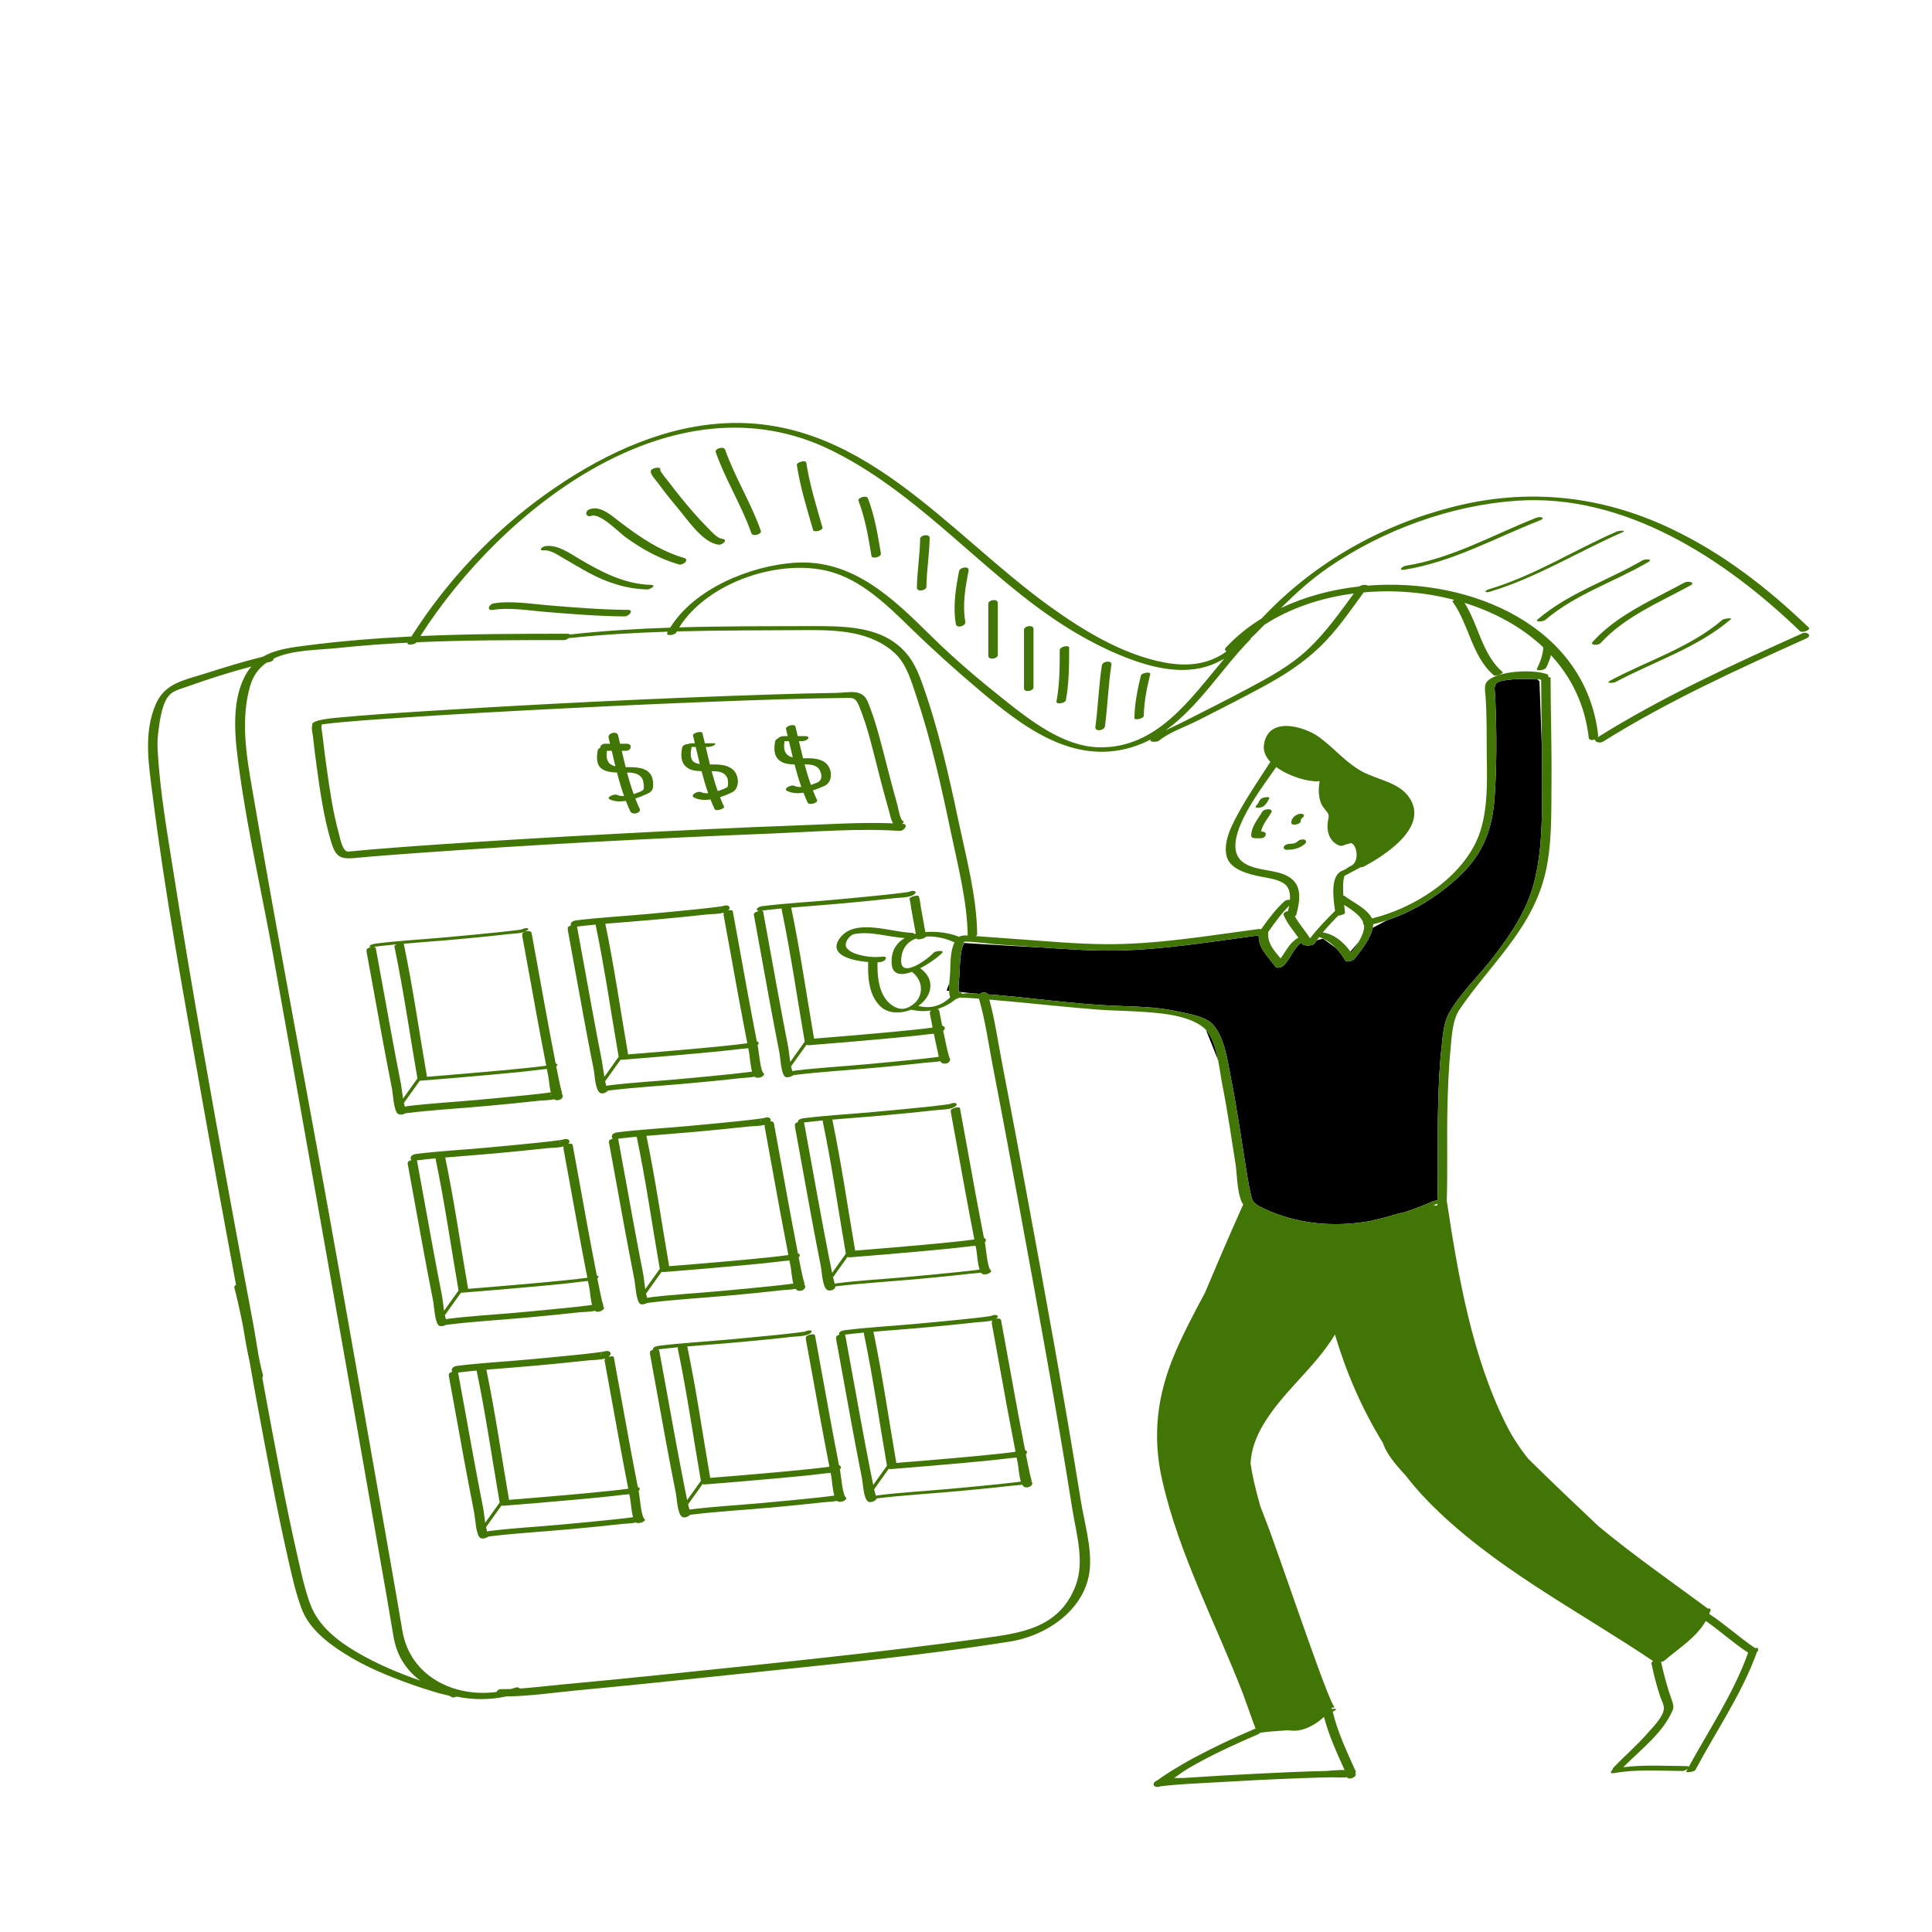
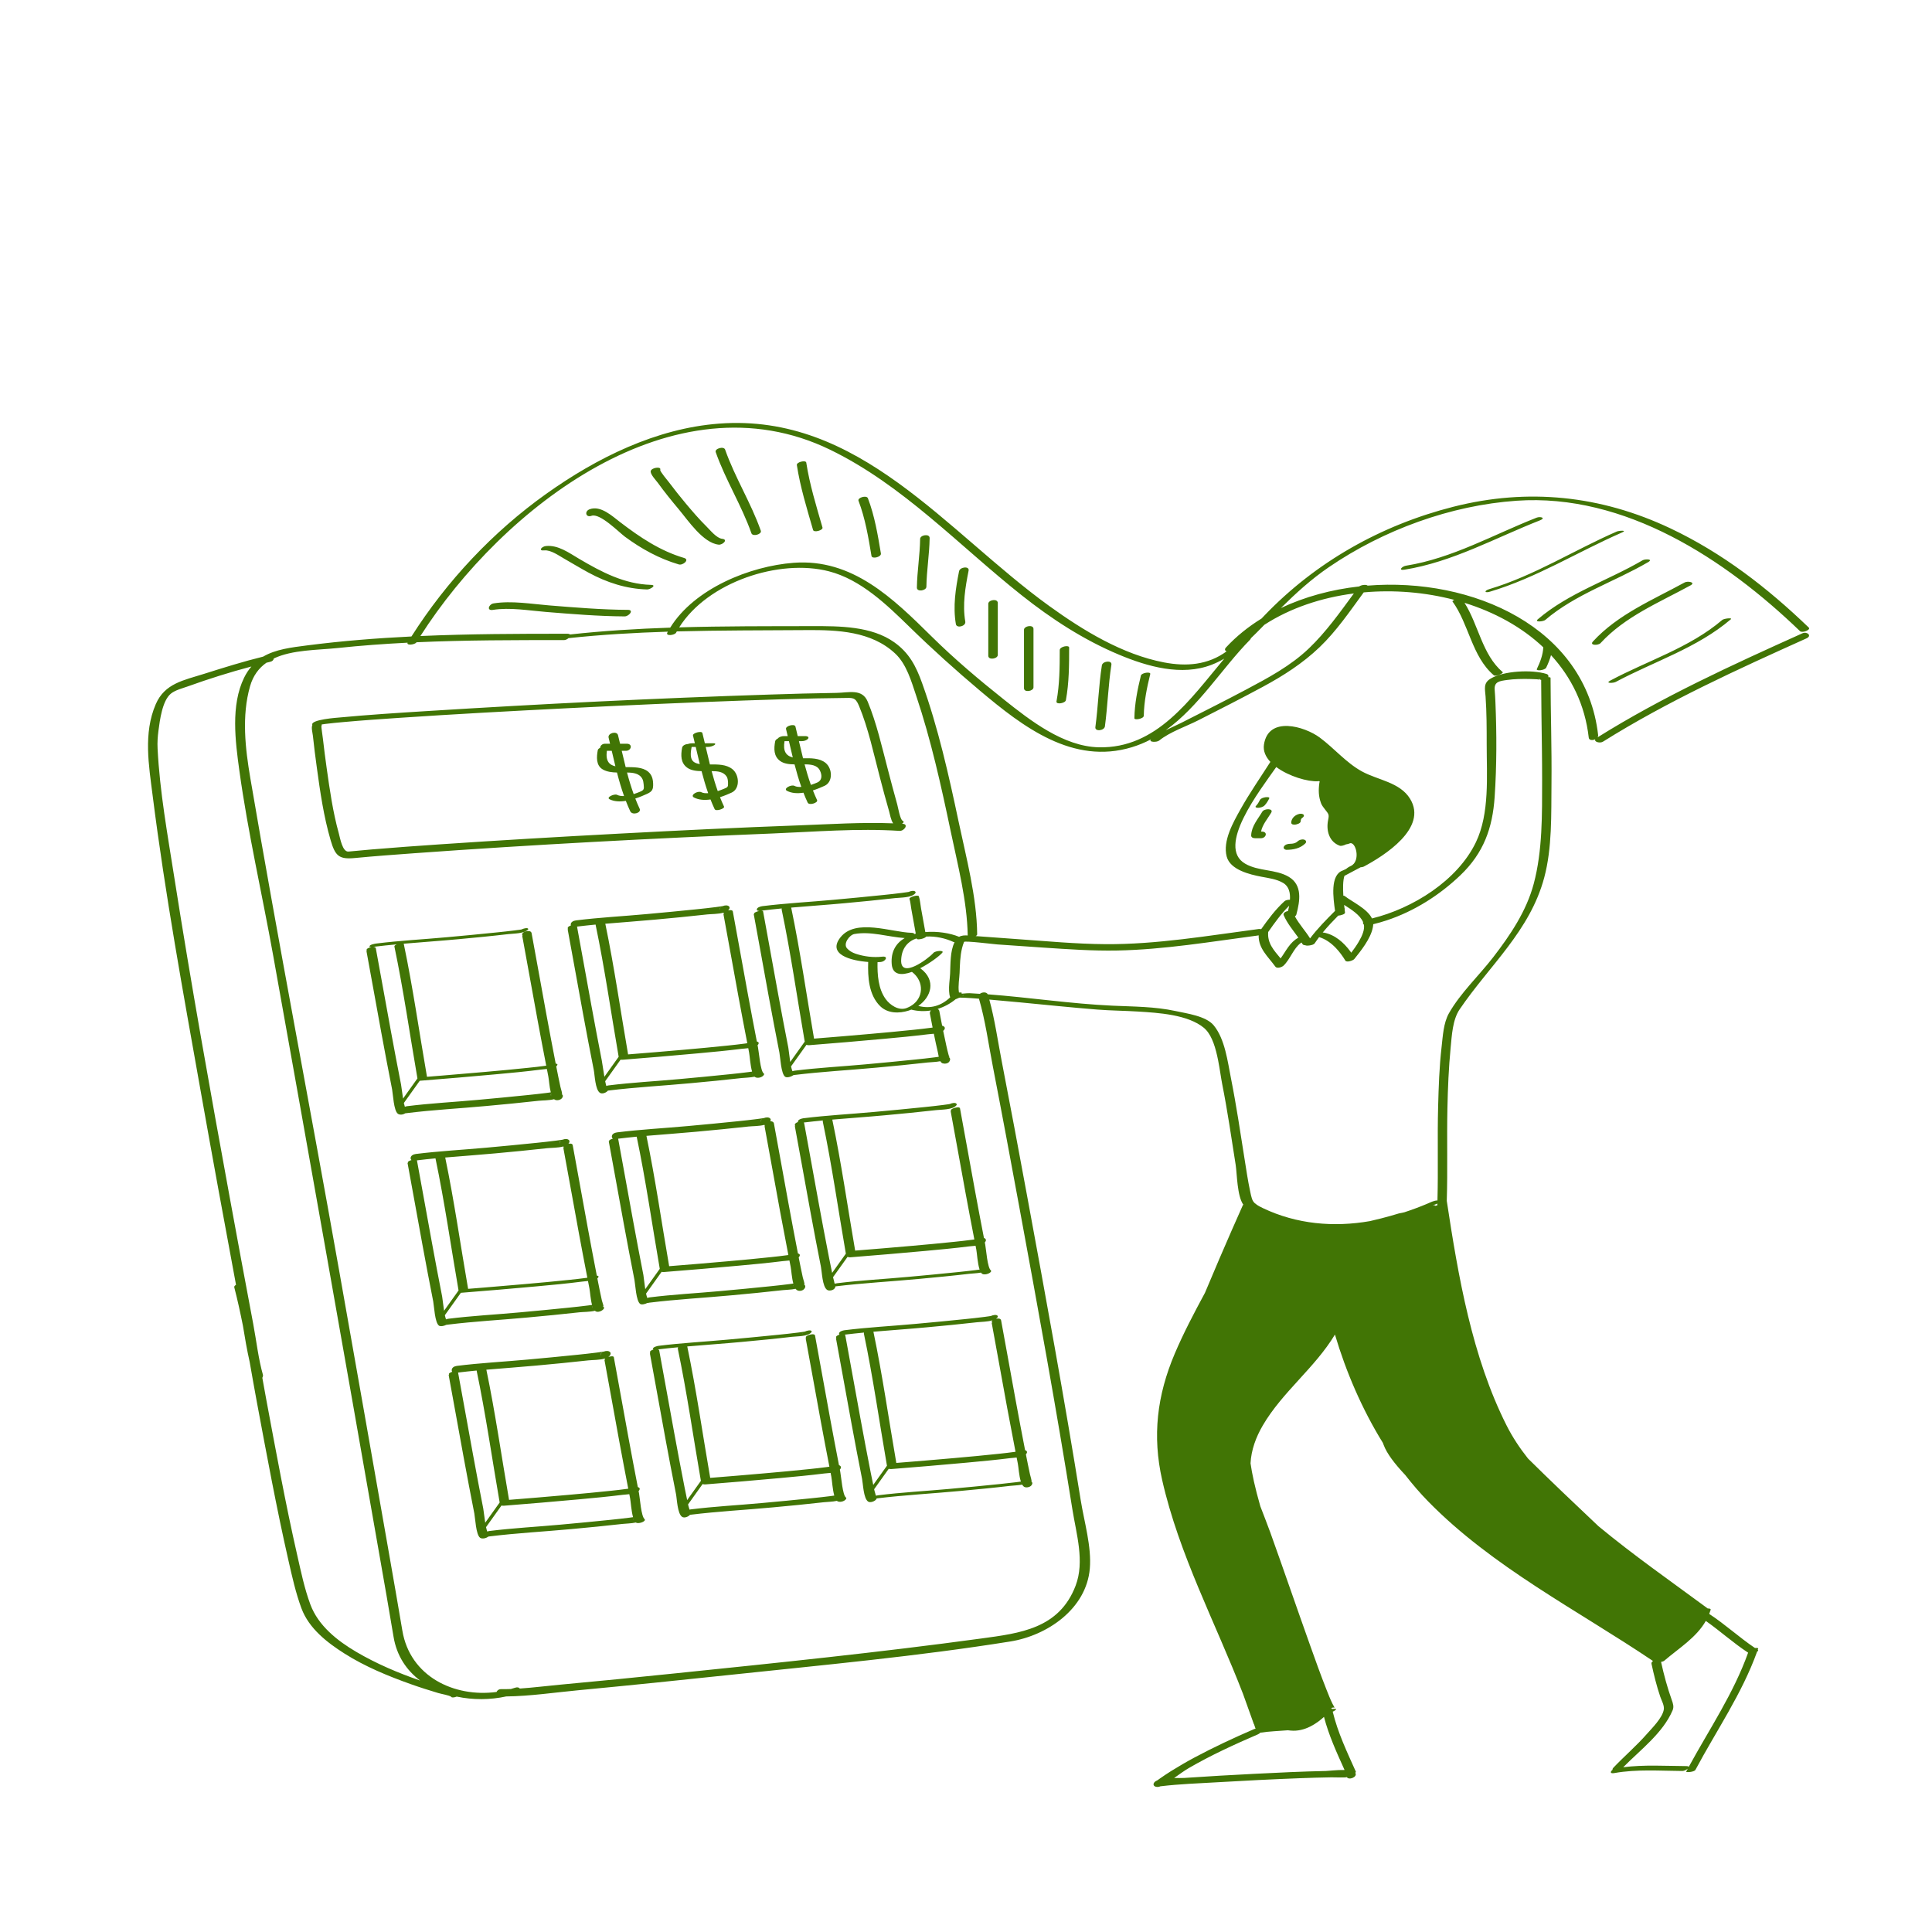
<svg xmlns="http://www.w3.org/2000/svg" id="Layer_1" x="0px" y="0px" width="595.28px" height="595.28px" viewBox="0 0 595.28 595.28" xml:space="preserve">
-   <path id="color_x5F_2" fill="#000000" d="M441.393,371.275c0.319,0.032,0.958-0.178,1.485-0.443c0,0.011,0,0.022-0.001,0.034 c-0.296,0.119-0.681,0.273-1.128,0.45C441.647,371.303,441.532,371.29,441.393,371.275z M371.561,317.28l3.76,9.401 C374.605,323.061,373.533,319.368,371.561,317.28z M295.444,305.61l4.717,0.496c0.585,0.032,1.171,0.071,1.756,0.108 c0.701-0.561,2.029-0.649,2.43,0.151c12.829,0.956,25.592,2.919,38.442,3.502c6.48,0.294,13.044,0.263,19.418,1.65 c3.447,0.75,9.393,1.534,11.762,4.415c3.481,4.235,4.297,11.215,5.327,16.39c1.645,8.267,2.878,16.604,4.195,24.927 c0.515,3.25,0.997,6.518,1.681,9.738c0.434,2.045,0.598,2.99,1.541,3.825c0.208,0.057,0.352,0.16,0.397,0.313 c0.489,0.348,1.135,0.698,2.03,1.125c10.381,4.952,21.811,5.942,32.954,3.994c4.914-1.104,8.903-2.362,8.903-2.362l1.688-0.355 c2.357-0.776,4.685-1.635,6.979-2.599c1-0.42,2.116-1.04,3.239-1.049c0.26-9.616-0.054-19.251,0.203-28.869 c0.164-6.121,0.362-12.272,1.063-18.359c0.386-3.357,0.573-7.462,2.281-10.469c3.552-6.255,9.266-11.59,13.652-17.277 c5.235-6.788,10.208-14.169,12.451-22.552c2.747-10.265,2.588-21.465,2.599-32.028c0.003-3.188-0.026-6.375-0.063-9.563 l-0.755-20.885c0,0-0.005-0.004-0.772-0.579c-0.071-0.005-0.144-0.011-0.228-0.015c-0.709-0.039-1.418-0.075-2.128-0.084 c-2.263-0.031-4.563-0.012-6.81,0.304c-2.314,0.326-4.067,0.489-3.862,3.049c0.103,1.283,0.178,2.568,0.232,3.854 c0.405,9.687,0.412,19.468-0.24,29.144c-0.646,9.578-3.381,17.254-10.525,24.092c-6.44,6.165-14.244,11.122-22.744,13.937 c-1.76,0.943-3.279,1.749-4.287,2.281c-0.699,3.423-3.646,7.089-5.683,9.625c-0.374,0.465-2.364,1.153-2.764,0.484 c-0.812-1.356-1.803-2.725-2.959-3.923l-3.897-2.834l-1.924,0.481c-0.228,0.322-0.458,0.643-0.674,0.973 c-0.433,0.66-2.675,0.827-2.858,0.574c-0.397,0.003-0.747-0.109-0.909-0.39c-0.06-0.104-0.127-0.202-0.189-0.305h-0.322 c-2.28,1.703-3.254,5.025-5.312,6.985c-0.482,0.459-1.997,1.01-2.515,0.301c-2.34-3.203-5.214-5.554-5.153-9.655 c-0.102,0.031-0.207,0.058-0.317,0.072c-14.346,1.892-28.736,4.333-43.234,4.617c-7.64,0.149-15.264-0.405-22.883-0.905 c-0.042-0.003-0.083-0.006-0.125-0.009C308.912,291.34,297,290.546,297,290.546l-0.575,1.581c-0.614,2.467-0.664,5.192-0.757,7.636 C295.607,301.337,295.162,303.806,295.444,305.61z M418.641,290.177l-2.531,3.037c0.079,0.108,0.155,0.219,0.232,0.328 C417.109,292.534,417.937,291.369,418.641,290.177z M292.424,305.292c-0.032-0.755,0.003-1.556,0.066-2.345l-0.824,2.265 L292.424,305.292z" />
  <path id="color_x5F_1" d="M391.685,250.395c-1.122,1.899-2.703,3.649-3.136,5.831c0.076,0,0.152,0,0.229,0 c1.97,0,1.351,2.046-0.277,2.046c-0.556,0-1.111,0-1.667,0c-0.596,0-1.357-0.149-1.326-0.902c0.117-2.837,2.042-4.935,3.418-7.267 C389.545,249.052,392.494,249.024,391.685,250.395z M401.835,258.707c-0.698-0.192-1.532,0.059-2.049,0.549 c-0.63,0.599-1.434,0.721-2.28,0.73c-0.681,0.007-1.527,0.189-1.9,0.836c-0.337,0.584,0.285,1.028,0.831,1.022 c2.113-0.023,4.141-0.438,5.72-1.936C402.627,259.462,402.437,258.873,401.835,258.707z M399.112,254.071 c0.448-0.055,1.622-0.376,1.643-0.999c0.016-0.476,0.159-0.88,0.454-1.042c0.419-0.23,0.854-0.859,0.247-1.159 c-0.641-0.317-1.474-0.056-2.054,0.264c-0.85,0.468-1.513,1.294-1.546,2.291C397.833,254.077,398.617,254.131,399.112,254.071z  M387.694,248.894c0.641-0.035,1.468-0.238,1.932-0.718c0.615-0.635,1.053-1.378,1.446-2.163c0.26-0.518-1.021-0.396-1.183-0.369 c-0.533,0.088-1.415,0.301-1.685,0.841c-0.338,0.675-0.692,1.291-1.221,1.837C386.513,248.808,387.391,248.91,387.694,248.894z  M131.293,219.108c35.295-2.216,70.639-3.971,105.986-5.107c6.802-0.219,13.605-0.419,20.411-0.511 c3.825-0.052,7.962-1.404,9.658,2.683c2.744,6.617,4.335,13.776,6.156,20.685c0.97,3.68,1.91,7.371,2.959,11.029 c0.227,0.791,0.864,4.639,1.66,5.004c0.524,0.241,0.292,0.615-0.201,0.922c0.068,0.004,0.136,0.005,0.203,0.01 c1.959,0.126,0.475,2.275-0.983,2.182c-12.921-0.831-26.155,0.283-39.067,0.803c-36.82,1.483-73.647,3.425-110.402,6.084 c-6.128,0.443-12.259,0.896-18.375,1.48c-4.833,0.461-5.999-0.638-7.41-5.44c-2.15-7.319-3.25-14.982-4.28-22.526 c-0.442-3.23-0.862-6.466-1.199-9.709c-0.089-0.858-0.562-2.467-0.166-3.304c0.001-0.002,0.002-0.003,0.003-0.005 c-0.771-1.708,7.895-2.273,8.492-2.329C113.574,220.226,122.437,219.664,131.293,219.108z M174.571,218.228 c-17.195,0.867-34.389,1.793-51.567,2.952c-5.726,0.386-11.453,0.78-17.168,1.298c-1.841,0.167-3.685,0.334-5.52,0.568 c-0.397,0.051-0.794,0.109-1.191,0.169c0.026,0.157,0.002,0.339-0.099,0.553c-0.063,0.132,0.38,3.094,0.475,3.908 c0.341,2.962,0.714,5.921,1.133,8.873c0.958,6.75,1.919,13.609,3.748,20.189c0.414,1.488,1.122,5.829,3.013,5.639 c2.375-0.239,4.752-0.454,7.13-0.654c6.924-0.582,13.855-1.083,20.788-1.554c18.535-1.261,37.082-2.342,55.633-3.325 c18.402-0.975,36.811-1.877,55.227-2.541c9.606-0.347,19.376-1.008,29.016-0.62c-0.702-1.009-1-2.88-1.246-3.72 c-1.013-3.461-1.92-6.952-2.838-10.439c-1.933-7.338-3.528-15.037-6.443-22.066c-1.148-2.767-2.006-2.424-4.881-2.4 c-2.756,0.023-5.512,0.067-8.268,0.126c-7.376,0.158-14.751,0.388-22.125,0.651C211.109,216.486,192.837,217.307,174.571,218.228z  M149.877,340.773c-8.173,0.757-16.427,1.19-24.573,2.202c-0.147,0.031-0.295,0.049-0.436,0.049 c-0.658,0.439-1.665,0.574-2.265,0.149c-1.302-0.921-1.514-6.128-1.789-7.511c-1.151-5.795-2.237-11.603-3.313-17.413 c-1.559-8.426-3.033-16.869-4.605-25.293c0.064,0.006,0.128,0.013,0.191,0.019c-0.284-0.265-0.196-0.651,0.688-0.993c0,0,0,0,0,0 c0.13-0.051,0.384-0.126,0.667-0.179c-0.333,0.009-0.574-0.039-0.588-0.168c0,0,0-0.001,0-0.002 c-0.065-0.592,1.736-0.873,2.091-0.917c7.227-0.902,14.55-1.282,21.802-1.948c5.147-0.473,10.294-0.948,15.434-1.488 c1.78-0.187,3.561-0.373,5.336-0.596c0.62-0.078,1.244-0.147,1.861-0.249c0.105-0.018,0.193-0.031,0.266-0.043 c0.724-0.334,1.753-0.583,2.028-0.288c0.009,0.01,0.018,0.02,0.027,0.029c0.087,0.05,0.105,0.118,0.055,0.205 c-1.105,1.359-4.559,1.292-6.079,1.472c-5.124,0.605-10.262,1.09-15.398,1.57c-5.618,0.526-11.271,0.906-16.907,1.395 c0.022,0.025,0.041,0.052,0.047,0.084c2.832,13.528,4.772,27.299,7.145,40.917c0.145-0.01,0.33-0.023,0.574-0.043 c1.429-0.115,2.858-0.23,4.288-0.348c4.238-0.348,8.475-0.705,12.711-1.081c4.495-0.399,8.991-0.803,13.479-1.281 c1.827-0.194,3.658-0.376,5.477-0.639c0.071-0.01,0.141-0.023,0.211-0.034c-0.899-4.599-1.77-9.203-2.624-13.81 c-1.621-8.745-3.151-17.507-4.782-26.25c0.05,0.011,0.1,0.021,0.15,0.032c-0.305-0.39-0.218-0.907,0.664-1.248c0,0,0,0,0,0 c0.549-0.212,1.917-0.455,2.083,0.44c1.512,8.105,2.928,16.229,4.428,24.336c0.979,5.288,1.964,10.576,2.998,15.854 c0.158,0.028,0.329,0.061,0.456,0.159c0.09,0.059,0.111,0.137,0.063,0.232c-0.04,0.177-0.17,0.329-0.354,0.463 c0.014,0.07,0.027,0.14,0.041,0.21c0.405,2.051,0.806,4.103,1.259,6.144c0.131,0.59,0.773,2.481,0.386,2.208 c-0.003,0-0.007,0.001-0.011,0.002c0.385,0.225,0.536,0.629,0.119,1.2c-0.007,0.01-0.014,0.019-0.021,0.028 c-0.455,0.622-1.692,0.864-2.328,0.415c-0.032-0.023-0.06-0.056-0.091-0.083c-1.595,0.406-3.666,0.36-4.759,0.483 C160.619,339.77,155.248,340.276,149.877,340.773z M159.935,287.058c-0.082-0.088-0.008-0.21,0.152-0.339 C159.92,286.823,159.825,286.94,159.935,287.058z M169.85,337.083c-0.007-0.023-0.015-0.044-0.022-0.067 c-0.158,0.226-0.185,0.515,0.151,0.875C169.723,337.615,169.712,337.334,169.85,337.083z M123.571,334.173 c0.143,0.717,0.332,2.575,0.615,4.314l4.434-6.208c-2.349-13.529-4.286-27.205-7.098-40.643c-0.05-0.241,0.282-0.483,0.736-0.67 c-2.364,0.218-4.724,0.461-7.076,0.749c-0.061,0.012-0.121,0.023-0.182,0.033c0.389-0.002,0.732,0.096,0.795,0.434 c1.571,8.424,3.043,16.867,4.605,25.293C121.433,323.044,122.467,328.616,123.571,334.173z M147.23,338.886 c5.146-0.472,10.294-0.947,15.434-1.488c1.954-0.206,3.909-0.408,5.857-0.662c0.395-0.052,0.79-0.108,1.184-0.166 c-0.437-1.729-0.56-3.92-0.753-4.887c-0.155-0.772-0.299-1.547-0.452-2.32c-0.806,0.102-1.525,0.15-1.818,0.188 c-4.681,0.612-9.387,1.042-14.088,1.473c-7.685,0.705-15.374,1.356-23.067,1.962c-0.039,0.003-0.11,0.01-0.195,0.013l-4.894,6.852 c0.093,0.434,0.194,0.83,0.304,1.168c0.22-0.093,0.456-0.157,0.686-0.186C132.655,339.932,139.979,339.552,147.23,338.886z  M162.501,405.945c-8.125,0.753-16.329,1.188-24.429,2.186c-0.198,0.05-0.397,0.076-0.586,0.078 c-0.667,0.364-1.773,0.565-2.231,0.241c-1.287-0.911-1.5-6.079-1.773-7.454c-1.151-5.795-2.237-11.603-3.313-17.413 c-1.559-8.426-3.033-16.869-4.605-25.293c0.067,0,0.134,0,0.201-0.001c-0.234-0.163-0.119-0.435,0.734-0.765c0,0,0,0,0,0 c0.051-0.02,0.161-0.055,0.29-0.092c-0.144-0.108-0.244-0.258-0.267-0.464c0-0.001,0-0.001,0-0.002 c-0.097-0.879,0.853-1.313,1.589-1.405c7.227-0.902,14.55-1.282,21.802-1.948c5.146-0.472,10.294-0.947,15.434-1.488 c1.954-0.206,3.909-0.408,5.857-0.662c0.566-0.074,1.133-0.145,1.696-0.237c0.27-0.044,0.406-0.067,0.464-0.073 c0.667-0.272,1.52-0.311,1.935,0.134c0.009,0.01,0.018,0.02,0.027,0.029c0.288,0.309,0.094,0.751-0.125,1.021 c-0.02,0.024-0.046,0.044-0.067,0.067c0.566-0.095,1.23-0.078,1.327,0.44c1.571,8.424,3.043,16.867,4.605,25.293 c0.921,4.97,1.851,9.938,2.823,14.898c0.157,0.028,0.327,0.062,0.453,0.159c0.09,0.059,0.11,0.135,0.062,0.231 c-0.039,0.176-0.169,0.327-0.351,0.461c0.063,0.316,0.121,0.634,0.184,0.951c0.388,1.952,0.77,3.907,1.211,5.848 c0.131,0.577,0.783,2.193,0.314,1.862c-0.031,0.008-0.063,0.017-0.094,0.025c0.413,0.09,0.624,0.321,0.325,0.73 c-0.007,0.009-0.014,0.019-0.021,0.028c-0.445,0.608-1.802,1.166-2.502,0.67c-0.05-0.036-0.095-0.084-0.142-0.128 c-1.61,0.384-3.694,0.346-4.727,0.462C173.243,404.941,167.872,405.447,162.501,405.945z M182.561,402.514 c-0.004-0.011-0.007-0.022-0.011-0.033c-0.142,0.188-0.174,0.421,0.084,0.698C182.427,402.957,182.431,402.727,182.561,402.514z  M172.642,352.54c-0.372-0.398-0.18-0.814,0.241-1.122C172.511,351.646,172.156,352.02,172.642,352.54z M137.178,356.648 c2.78,13.383,4.707,26.997,7.053,40.462c0.145-0.01,0.331-0.023,0.574-0.043c1.429-0.114,2.859-0.23,4.288-0.348 c4.238-0.348,8.475-0.705,12.711-1.081c4.495-0.399,8.991-0.804,13.479-1.281c1.827-0.194,3.659-0.375,5.477-0.638 c0.071-0.01,0.141-0.023,0.211-0.034c-0.899-4.6-1.77-9.205-2.625-13.813c-1.621-8.745-3.151-17.507-4.782-26.25 c0.061,0.008,0.122,0.015,0.183,0.023c-0.12-0.122-0.173-0.263-0.135-0.413c-1.626,0.466-3.857,0.412-4.982,0.539 c-5.36,0.604-10.731,1.11-16.102,1.607C147.427,355.853,142.296,356.21,137.178,356.648z M136.238,399.506 c0.138,0.696,0.303,2.587,0.583,4.358l4.466-6.252c-2.349-13.53-4.286-27.206-7.098-40.644c-0.004-0.021,0.002-0.041,0.004-0.062 c-1.914,0.181-3.823,0.388-5.728,0.619c1.57,8.42,3.042,16.858,4.603,25.281C134.1,388.378,135.134,393.949,136.238,399.506z  M159.941,404.382c5.146-0.473,10.294-0.948,15.434-1.488c1.954-0.205,3.909-0.408,5.857-0.662c0.397-0.052,0.794-0.109,1.19-0.167 c-0.479-1.731-0.601-4.038-0.803-5.048c-0.155-0.773-0.3-1.549-0.452-2.322c-0.807,0.102-1.526,0.15-1.819,0.188 c-4.681,0.611-9.387,1.041-14.088,1.473c-7.685,0.705-15.374,1.355-23.067,1.962c-0.038,0.003-0.109,0.009-0.192,0.013l-4.929,6.9 c0.104,0.481,0.22,0.924,0.352,1.286c0.245-0.097,0.5-0.161,0.714-0.188C145.365,405.427,152.689,405.047,159.941,404.382z  M198.625,468.502c-0.007,0.009-0.014,0.019-0.021,0.028c-0.411,0.562-2.082,1.012-2.681,0.588c-0.005-0.004-0.01-0.011-0.015-0.015 c-1.38,0.319-3.001,0.316-4.03,0.435c-5.247,0.604-10.506,1.101-15.764,1.59c-8.433,0.785-16.948,1.234-25.355,2.269 c-0.115,0.03-0.23,0.052-0.344,0.067c-0.613,0.52-1.876,0.78-2.483,0.35c-1.296-0.917-1.508-6.107-1.782-7.486 c-1.151-5.795-2.237-11.603-3.313-17.413c-1.559-8.426-3.033-16.869-4.605-25.293c0.067,0.004,0.134,0.007,0.201,0.011 c-0.268-0.219-0.174-0.556,0.703-0.895c0.046-0.018,0.119-0.042,0.205-0.068c-0.078-0.1-0.133-0.22-0.15-0.37c0,0,0-0.001,0-0.002 c-0.099-0.898,0.809-1.351,1.578-1.447c7.227-0.902,14.55-1.282,21.802-1.948c5.146-0.472,10.294-0.947,15.434-1.488 c1.954-0.206,3.909-0.408,5.857-0.662c0.566-0.074,1.133-0.145,1.696-0.237c0.321-0.053,0.462-0.078,0.495-0.077 c0.659-0.26,1.49-0.285,1.913,0.168c0.009,0.01,0.018,0.02,0.027,0.029c0.29,0.311,0.111,0.788-0.114,1.064 c-0.121,0.148-0.274,0.276-0.445,0.393c0.537-0.158,1.607-0.391,1.696,0.085c1.571,8.424,3.043,16.867,4.605,25.293 c0.91,4.908,1.828,9.814,2.787,14.713c0.16,0.06,0.313,0.135,0.464,0.251c0.106,0.12,0.143,0.258,0.111,0.415 c-0.049,0.219-0.171,0.405-0.337,0.568c0.049,0.25,0.095,0.501,0.145,0.751c0.268,1.347,0.631,7.143,1.74,7.927 c-0.022,0.005-0.045,0.01-0.068,0.015C198.721,468.19,198.763,468.313,198.625,468.502z M185.312,417.886 c-0.426-0.457-0.159-0.934,0.353-1.254C185.25,416.853,184.734,417.267,185.312,417.886z M149.854,422.025 c2.754,13.264,4.674,26.753,6.991,40.103c6.043-0.48,12.085-0.982,18.124-1.522c4.438-0.397,8.877-0.798,13.307-1.279 c1.689-0.184,3.381-0.362,5.063-0.605c0.078-0.011,0.157-0.022,0.235-0.032c-0.938-4.808-1.845-9.622-2.737-14.439 c-1.559-8.426-3.033-16.869-4.605-25.293c0.067,0,0.135,0,0.202,0c-0.143-0.1-0.157-0.24,0.038-0.407 c-1.634,0.53-3.981,0.465-5.164,0.599c-5.36,0.604-10.731,1.11-16.102,1.607C160.104,421.229,154.973,421.586,149.854,422.025z  M148.905,464.84c0.141,0.708,0.319,2.58,0.601,4.333l4.448-6.228c-2.349-13.529-4.286-27.205-7.098-40.643 c-0.001-0.006,0-0.012,0-0.018c-1.91,0.181-3.815,0.388-5.716,0.618c1.567,8.406,3.036,16.831,4.595,25.238 C146.767,453.711,147.801,459.283,148.905,464.84z M195.055,467.466c-0.545-1.919-0.711-4.823-0.906-5.804 c-0.084-0.426-0.164-0.854-0.248-1.28c-0.817,0.102-1.579,0.138-1.985,0.189c-4.502,0.565-9.022,0.987-13.541,1.401 c-7.685,0.705-15.374,1.356-23.067,1.962c-0.193,0.016-0.52,0.022-0.795-0.052l-4.754,6.656c0.111,0.517,0.234,0.985,0.374,1.359 c0.244-0.091,0.493-0.15,0.69-0.175c7.227-0.902,14.55-1.282,21.802-1.948c5.146-0.472,10.294-0.947,15.434-1.488 c1.954-0.205,3.909-0.408,5.857-0.662C194.296,467.576,194.675,467.521,195.055,467.466z M195.296,468.496 c-0.168-0.18-0.177-0.369-0.088-0.548c-0.003-0.01-0.007-0.02-0.011-0.031C195.096,468.081,195.09,468.274,195.296,468.496z  M230.4,306.14c0.913,4.924,1.834,9.847,2.796,14.761c0.162,0.05,0.315,0.115,0.462,0.228c0.102,0.104,0.135,0.227,0.099,0.368 c-0.047,0.209-0.17,0.386-0.341,0.542c0.053,0.267,0.102,0.534,0.155,0.801c0.277,1.395,0.72,7.167,1.727,7.879 c-0.002,0-0.005,0.001-0.007,0.001c0.173,0.108,0.212,0.284,0.024,0.541c-0.007,0.009-0.014,0.019-0.021,0.028 c-0.519,0.709-1.957,1.065-2.692,0.545c-0.033-0.023-0.063-0.062-0.095-0.091c-1.377,0.303-2.98,0.304-3.975,0.418 c-5.247,0.605-10.506,1.101-15.764,1.59c-8.427,0.785-16.937,1.234-25.338,2.267c-0.047,0.013-0.094,0.022-0.142,0.032 c-0.48,0.621-1.756,1.155-2.478,0.644c-1.429-1.011-1.554-5.494-1.857-7.01c-1.142-5.705-2.212-11.423-3.273-17.144 c-1.621-8.745-3.151-17.507-4.782-26.25c0.059,0.009,0.117,0.018,0.176,0.026c-0.296-0.319-0.21-0.762,0.675-1.105 c0.042-0.017,0.101-0.035,0.158-0.053c-0.024-0.058-0.043-0.12-0.051-0.19c0,0,0-0.001,0-0.002 c-0.095-0.864,0.883-1.286,1.597-1.375c7.227-0.902,14.551-1.282,21.802-1.948c5.147-0.473,10.294-0.948,15.434-1.488 c1.954-0.206,3.91-0.408,5.858-0.662c0.566-0.074,1.133-0.145,1.696-0.237c0.238-0.039,0.37-0.061,0.44-0.07 c0.672-0.281,1.543-0.331,1.954,0.109c0.009,0.009,0.018,0.019,0.027,0.029c0.287,0.307,0.082,0.727-0.133,0.992 c-0.059,0.072-0.128,0.137-0.2,0.201c0.582-0.129,1.369-0.189,1.465,0.329C227.367,289.271,228.838,297.714,230.4,306.14z  M221.972,280.531c-0.335-0.359-0.188-0.734,0.17-1.028C221.811,279.729,221.545,280.073,221.972,280.531z M186.505,284.618 c2.768,13.315,4.692,26.859,7.02,40.26c5.731-0.455,11.461-0.93,17.188-1.439c4.496-0.399,8.992-0.804,13.479-1.281 c1.777-0.189,3.556-0.375,5.327-0.618c0.245-0.034,0.49-0.075,0.735-0.109c-0.942-4.834-1.855-9.673-2.751-14.516 c-1.559-8.426-3.033-16.869-4.605-25.293c0.065,0.006,0.129,0.011,0.194,0.017c-0.142-0.127-0.186-0.285-0.083-0.454 c-1.635,0.485-3.922,0.429-5.054,0.557c-5.36,0.604-10.731,1.11-16.101,1.607C196.753,283.822,191.623,284.179,186.505,284.618z  M185.425,326.769c0.154,0.782,0.458,3.025,0.793,5.004l4.401-6.162c-2.349-13.529-4.286-27.205-7.098-40.643 c-0.006-0.031-0.001-0.061-0.002-0.092c-1.915,0.181-3.826,0.388-5.732,0.619c0.001,0.007,0.006,0.011,0.008,0.018 c1.512,8.105,2.928,16.229,4.428,24.336C183.268,315.493,184.314,321.137,185.425,326.769z M231.879,330.648 c-0.002-0.006-0.004-0.012-0.006-0.018c-0.09,0.149-0.095,0.323,0.087,0.519C231.808,330.986,231.798,330.814,231.879,330.648z  M230.55,322.962c-0.837,0.105-1.61,0.144-1.991,0.191c-4.502,0.564-9.022,0.986-13.541,1.401 c-7.685,0.705-15.375,1.355-23.067,1.962c-0.164,0.013-0.472,0.036-0.742-0.011l-4.741,6.638c0.117,0.59,0.233,1.095,0.346,1.46 c0.248-0.089,0.498-0.147,0.685-0.17c7.227-0.902,14.55-1.282,21.802-1.948c5.146-0.472,10.294-0.947,15.434-1.488 c1.954-0.206,3.909-0.408,5.857-0.662c0.379-0.049,0.757-0.104,1.135-0.159c-0.551-1.933-0.718-4.861-0.914-5.848 C230.725,323.874,230.64,323.417,230.55,322.962z M235.36,344.498c0.669-0.275,1.527-0.318,1.941,0.125 c0.009,0.01,0.018,0.02,0.027,0.029c0.228,0.245,0.148,0.565-0.002,0.823c0.523-0.008,1.033,0.15,1.136,0.704 c1.512,8.105,2.928,16.229,4.428,24.336c0.967,5.228,1.942,10.455,2.962,15.673c0.162,0.059,0.315,0.134,0.467,0.25 c0.106,0.119,0.143,0.256,0.11,0.412c-0.049,0.22-0.172,0.406-0.34,0.569c0.001,0.005,0.002,0.01,0.003,0.015 c0.405,2.051,0.806,4.104,1.259,6.145c0.145,0.652,0.821,2.48,0.375,2.164c-0.005,0.001-0.01,0.002-0.015,0.002 c0.417,0.253,0.591,0.701,0.151,1.304c-0.007,0.009-0.014,0.019-0.021,0.028c-0.487,0.667-1.659,0.874-2.333,0.397 c-0.133-0.094-0.251-0.227-0.363-0.375c-1.366,0.297-2.944,0.299-3.94,0.414c-5.246,0.604-10.505,1.101-15.764,1.59 c-8.43,0.785-16.941,1.233-25.345,2.268c-0.218,0.056-0.438,0.087-0.643,0.092c-0.699,0.373-1.748,0.622-2.203,0.3 c-1.28-0.906-1.495-6.061-1.768-7.434c-1.151-5.795-2.237-11.603-3.313-17.413c-1.559-8.426-3.033-16.869-4.605-25.293 c0.066-0.003,0.131-0.005,0.197-0.008c-0.203-0.131-0.071-0.365,0.757-0.686c0,0,0,0,0,0c0.053-0.021,0.185-0.063,0.352-0.11 c-0.191-0.106-0.322-0.275-0.349-0.518c0-0.001,0-0.001,0-0.002c-0.096-0.875,0.863-1.304,1.592-1.395 c7.227-0.903,14.55-1.283,21.802-1.948c5.147-0.472,10.294-0.948,15.435-1.488c1.954-0.206,3.909-0.408,5.857-0.662 c0.566-0.074,1.133-0.145,1.696-0.237C235.163,344.527,235.297,344.505,235.36,344.498z M234.641,345.871 c-0.355-0.381-0.19-0.78,0.2-1.083C234.488,345.018,234.182,345.379,234.641,345.871z M198.238,392.839 c0.137,0.689,0.292,2.591,0.572,4.374l4.477-6.268c-2.349-13.53-4.286-27.206-7.098-40.644c-0.005-0.024-0.001-0.048-0.003-0.072 c-1.912,0.181-3.82,0.388-5.723,0.619c1.571,8.424,3.042,16.866,4.604,25.292C196.1,381.711,197.134,387.282,198.238,392.839z  M244.57,395.923c-0.002-0.008-0.005-0.015-0.007-0.022c-0.123,0.165-0.146,0.362,0.065,0.588 C244.455,396.303,244.46,396.108,244.57,395.923z M243.235,388.376c-0.819,0.103-1.583,0.139-1.988,0.19 c-4.502,0.565-9.023,0.987-13.541,1.401c-7.684,0.705-15.374,1.356-23.067,1.962c-0.19,0.015-0.517,0.023-0.792-0.049l-4.786,6.7 c0.111,0.511,0.237,0.975,0.382,1.35c0.256-0.096,0.518-0.158,0.717-0.183c7.227-0.902,14.55-1.282,21.802-1.948 c5.147-0.473,10.294-0.948,15.434-1.488c1.954-0.206,3.909-0.408,5.857-0.662c0.394-0.051,0.788-0.108,1.182-0.165 c-0.487-1.771-0.615-4.125-0.817-5.134C243.488,389.693,243.365,389.034,243.235,388.376z M235.542,346.579 c-1.622,0.444-3.809,0.392-4.915,0.517c-5.36,0.604-10.731,1.11-16.102,1.608c-5.101,0.473-10.231,0.829-15.349,1.268 c2.76,13.282,4.682,26.792,7.001,40.161c6.044-0.479,12.086-0.981,18.125-1.522c4.438-0.397,8.877-0.798,13.307-1.279 c1.689-0.184,3.381-0.362,5.063-0.605c0.078-0.011,0.157-0.021,0.236-0.032c-0.876-4.491-1.728-8.988-2.562-13.487 c-1.621-8.745-3.151-17.507-4.782-26.25c0.045,0.011,0.09,0.022,0.135,0.034C235.607,346.861,235.552,346.721,235.542,346.579z  M260.646,461.917c-0.007,0.01-0.014,0.019-0.021,0.028c-0.507,0.694-1.97,1.06-2.691,0.55c-0.022-0.016-0.042-0.043-0.064-0.062 c-1.375,0.31-2.979,0.31-3.995,0.426c-5.247,0.604-10.506,1.101-15.764,1.59c-8.431,0.785-16.944,1.233-25.35,2.268 c-0.063,0.016-0.125,0.029-0.189,0.041c-0.505,0.589-1.741,1.08-2.431,0.592c-1.432-1.013-1.551-5.482-1.855-7 c-1.142-5.705-2.212-11.423-3.273-17.144c-1.621-8.745-3.151-17.507-4.782-26.25c0.06,0.008,0.119,0.017,0.178,0.025 c-0.294-0.31-0.208-0.744,0.677-1.086c0,0,0,0,0,0c0.065-0.025,0.156-0.054,0.256-0.083c-0.089-0.042-0.146-0.1-0.154-0.178 c0,0,0-0.001,0-0.002c-0.064-0.586,1.33-0.909,1.709-0.957c7.028-0.877,14.146-1.259,21.198-1.904 c5.205-0.476,10.409-0.955,15.608-1.494c2.097-0.218,4.197-0.428,6.288-0.7c0.566-0.074,1.133-0.144,1.696-0.236 c0.109-0.018,0.198-0.032,0.273-0.044c0.718-0.335,1.738-0.543,2.04-0.219c0.009,0.01,0.018,0.02,0.027,0.029 c0.148,0.159,0.078,0.258-0.046,0.411c-1.057,1.299-4.512,1.205-5.948,1.375c-5.124,0.605-10.262,1.09-15.398,1.571 c-5.342,0.5-11.278,0.917-16.882,1.399c2.802,13.389,4.735,27.014,7.073,40.495c5.725-0.455,11.449-0.93,17.169-1.438 c4.496-0.399,8.992-0.804,13.48-1.281c1.777-0.189,3.556-0.375,5.327-0.618c0.25-0.034,0.499-0.076,0.748-0.111 c-0.929-4.771-1.831-9.548-2.715-14.327c-1.559-8.426-3.033-16.869-4.605-25.293c0.065,0.005,0.131,0.01,0.197,0.015 c-0.278-0.243-0.188-0.605,0.694-0.946c0.366-0.142,1.875-0.559,2.007,0.155c1.571,8.424,3.043,16.867,4.605,25.293 c0.904,4.878,1.817,9.755,2.77,14.624c0.097,0.035,0.19,0.077,0.272,0.141c0.204,0.156,0.393,0.356,0.329,0.643 c-0.052,0.231-0.171,0.427-0.334,0.598c0.046,0.231,0.088,0.463,0.134,0.694c0.276,1.39,0.711,7.164,1.729,7.884 c-0.004,0.001-0.009,0.002-0.014,0.002C260.789,461.497,260.829,461.667,260.646,461.917z M247.275,411.083 c-0.112-0.121-0.054-0.268,0.103-0.417C247.216,410.789,247.134,410.931,247.275,411.083z M210.905,458.173 c0.267,1.343,0.539,2.686,0.821,4.026l4.228-5.92c-2.349-13.529-4.286-27.205-7.098-40.643c-0.039-0.187,0-0.361,0.084-0.52 c-2.147,0.199-4.211,0.414-6.15,0.651c0.173,0.077,0.301,0.206,0.34,0.415c1.571,8.424,3.043,16.867,4.605,25.293 C208.767,447.044,209.801,452.616,210.905,458.173z M257.054,460.812c-0.544-1.932-0.71-4.834-0.905-5.816 c-0.078-0.392-0.15-0.785-0.228-1.176c-0.793,0.099-1.542,0.133-1.978,0.188c-4.502,0.564-9.023,0.986-13.541,1.401 c-7.685,0.705-15.374,1.356-23.067,1.962c-0.227,0.018-0.575,0.001-0.855-0.108l-4.471,6.26c0.037,0.166,0.069,0.333,0.107,0.499 c0.06,0.265,0.221,0.721,0.341,1.121c0.132-0.034,0.259-0.06,0.368-0.074c7.227-0.903,14.55-1.283,21.802-1.948 c5.146-0.472,10.294-0.947,15.434-1.488c1.954-0.206,3.909-0.408,5.857-0.662C256.297,460.92,256.675,460.865,257.054,460.812z  M257.207,461.295c-0.003-0.009-0.006-0.017-0.01-0.026c-0.095,0.159-0.099,0.345,0.099,0.557 C257.134,461.652,257.123,461.47,257.207,461.295z M244.896,346.956c0.053,0.01,0.105,0.021,0.158,0.03 c-0.303-0.37-0.216-0.867,0.667-1.208h0c0.046-0.018,0.107-0.037,0.166-0.055c-0.013-0.028-0.028-0.056-0.032-0.089 c0,0,0-0.001,0-0.002c-0.075-0.684,1.201-1.018,1.677-1.077c7.227-0.903,14.55-1.283,21.802-1.948 c5.147-0.473,10.294-0.948,15.435-1.488c1.954-0.205,3.909-0.408,5.857-0.662c0.566-0.074,1.133-0.145,1.696-0.237 c0.127-0.021,0.222-0.037,0.303-0.05c0.708-0.328,1.697-0.487,2.033-0.126c0.009,0.01,0.018,0.02,0.027,0.029 c0.153,0.165,0.113,0.343-0.021,0.508c-1.137,1.397-4.618,1.28-6.165,1.458c-5.247,0.604-10.506,1.101-15.764,1.59 c-5.414,0.504-10.862,0.869-16.293,1.34c2.788,13.347,4.718,26.926,7.046,40.363c5.725-0.454,11.448-0.929,17.167-1.437 c4.496-0.399,8.992-0.804,13.48-1.281c1.777-0.189,3.556-0.375,5.327-0.618c0.25-0.034,0.501-0.065,0.752-0.099 c-0.929-4.768-1.829-9.54-2.713-14.315c-1.559-8.426-3.033-16.869-4.605-25.293c0.068,0.002,0.136,0.004,0.203,0.005 c-0.255-0.193-0.154-0.5,0.714-0.835h0c0.303-0.117,1.862-0.577,1.98,0.054c1.572,8.424,3.043,16.867,4.605,25.293 c0.903,4.873,1.815,9.745,2.767,14.609c0.096,0.036,0.189,0.079,0.271,0.143c0.206,0.158,0.398,0.374,0.334,0.662 c-0.052,0.234-0.171,0.432-0.333,0.605c0.045,0.227,0.086,0.454,0.131,0.68c0.271,1.361,0.659,7.15,1.736,7.912 c-0.017,0.003-0.033,0.007-0.049,0.011c0.153,0.085,0.195,0.224,0.041,0.436c-0.007,0.009-0.014,0.019-0.021,0.028 c-0.445,0.608-2.042,1.029-2.685,0.575c-0.118-0.083-0.224-0.212-0.324-0.36c-1.306,0.235-2.747,0.267-3.592,0.367 c-5.124,0.605-10.262,1.09-15.398,1.57c-8.604,0.805-17.289,1.271-25.87,2.308c-0.001,0.174-0.067,0.375-0.238,0.609 c-0.007,0.009-0.014,0.019-0.021,0.029c-0.439,0.601-1.708,0.859-2.326,0.422c-1.441-1.02-1.568-5.544-1.872-7.062 c-1.142-5.705-2.212-11.423-3.273-17.144C248.058,364.461,246.528,355.699,244.896,346.956z M291.949,341.116 c-0.157-0.168-0.108-0.358,0.061-0.539C291.837,340.728,291.756,340.909,291.949,341.116z M301.957,391.514 c-0.002-0.006-0.005-0.013-0.007-0.02c-0.068,0.074-0.088,0.151-0.016,0.229C301.88,391.666,301.897,391.593,301.957,391.514z  M262.007,387.393c-0.235,0.019-0.588-0.004-0.869-0.123l-4.467,6.253c0.004,0.018,0.008,0.037,0.012,0.055 c0.087,0.393,0.411,1.432,0.482,1.946c0.343-0.079,0.655-0.126,0.78-0.142c7.227-0.902,14.551-1.282,21.802-1.948 c5.147-0.473,10.294-0.948,15.434-1.488c1.78-0.187,3.561-0.374,5.336-0.596c0.438-0.055,0.876-0.115,1.314-0.175 c-0.637-1.898-0.811-5.134-1.019-6.181c-0.076-0.384-0.147-0.769-0.223-1.152c-0.789,0.098-1.534,0.132-1.976,0.188 c-4.502,0.565-9.023,0.987-13.541,1.401C277.39,386.136,269.7,386.787,262.007,387.393z M253.547,345.23 c-1.973,0.188-3.942,0.398-5.907,0.637c0.072,0.083,0.129,0.182,0.154,0.312c1.512,8.105,2.928,16.229,4.428,24.336 c1.044,5.644,2.091,11.288,3.202,16.919c0.313,1.589,0.632,3.177,0.967,4.762l4.227-5.919c-2.349-13.529-4.286-27.205-7.098-40.643 C253.491,345.492,253.506,345.357,253.547,345.23z M305.295,405.48c0.706-0.326,1.686-0.476,2.027-0.109 c0.009,0.01,0.019,0.02,0.027,0.029c0.154,0.166,0.12,0.358-0.016,0.525c-0.123,0.151-0.284,0.276-0.454,0.395 c0.62-0.128,1.458-0.135,1.582,0.526c1.512,8.105,2.928,16.229,4.428,24.336c0.964,5.211,1.936,10.421,2.953,15.622 c0.099,0.032,0.195,0.072,0.274,0.133c0.197,0.151,0.378,0.31,0.315,0.592c-0.05,0.225-0.172,0.415-0.338,0.582 c0.404,2.048,0.804,4.097,1.256,6.135c0.123,0.553,0.741,2.481,0.394,2.235c-0.002,0-0.003,0-0.005,0.001 c0.363,0.208,0.498,0.587,0.096,1.136c-0.007,0.01-0.014,0.019-0.021,0.028c-0.434,0.593-1.713,0.859-2.325,0.425 c-0.205-0.145-0.38-0.366-0.536-0.634c-1.311,0.239-2.76,0.27-3.609,0.371c-5.124,0.605-10.262,1.09-15.398,1.571 c-8.593,0.804-17.267,1.27-25.837,2.303c-0.013,0.08-0.045,0.167-0.12,0.27c-0.007,0.009-0.014,0.019-0.021,0.028 c-0.429,0.588-1.827,1.147-2.502,0.67c-1.422-1.004-1.543-5.451-1.846-6.966c-1.142-5.705-2.212-11.424-3.273-17.144 c-1.621-8.745-3.151-17.507-4.782-26.25c0.063,0.007,0.126,0.014,0.188,0.021c-0.288-0.277-0.202-0.676,0.684-1.019c0,0,0,0,0,0 c0.059-0.023,0.144-0.05,0.24-0.078c-0.088-0.061-0.144-0.142-0.155-0.246c0-0.001,0-0.001,0-0.002 c-0.077-0.7,1.178-1.038,1.671-1.099c7.227-0.903,14.55-1.283,21.802-1.948c5.146-0.472,10.294-0.948,15.434-1.488 c1.954-0.206,3.909-0.408,5.857-0.662c0.566-0.074,1.133-0.145,1.696-0.237C305.115,405.51,305.213,405.494,305.295,405.48z  M304.618,406.455c-0.165-0.177-0.118-0.375,0.055-0.562C304.497,406.049,304.416,406.238,304.618,406.455z M268.237,453.505 c0.267,1.342,0.539,2.685,0.821,4.025l4.228-5.92c-2.349-13.529-4.285-27.205-7.098-40.643c-0.028-0.135-0.01-0.262,0.036-0.383 c-1.987,0.189-3.97,0.401-5.948,0.642c0.089,0.07,0.162,0.157,0.186,0.286c1.571,8.424,3.043,16.868,4.605,25.293 C266.099,442.377,267.133,447.948,268.237,453.505z M314.655,456.808c-0.002-0.005-0.004-0.009-0.006-0.014 c-0.095,0.083-0.131,0.172-0.048,0.262C314.538,456.989,314.568,456.902,314.655,456.808z M313.243,449.087 c-0.81,0.101-1.567,0.137-1.985,0.189c-4.502,0.565-9.023,0.987-13.541,1.401c-7.685,0.705-15.375,1.356-23.067,1.961 c-0.206,0.017-0.541,0.015-0.819-0.072l-4.491,6.288c0.037,0.166,0.069,0.333,0.107,0.499c0.074,0.327,0.327,1.036,0.429,1.495 c0.325-0.072,0.615-0.117,0.736-0.132c7.227-0.903,14.55-1.283,21.802-1.948c5.147-0.472,10.294-0.948,15.435-1.488 c1.78-0.187,3.56-0.374,5.336-0.596c0.455-0.057,0.909-0.118,1.363-0.182c-0.583-1.777-0.712-4.396-0.929-5.484 C313.49,450.374,313.37,449.73,313.243,449.087z M305.791,406.815c-1.508,0.462-3.523,0.452-4.62,0.578 c-5.247,0.604-10.506,1.101-15.764,1.59c-5.415,0.504-10.863,0.87-16.295,1.34c2.792,13.368,4.723,26.971,7.057,40.429 c6.042-0.479,12.083-0.981,18.12-1.521c4.438-0.397,8.877-0.798,13.307-1.279c1.689-0.183,3.381-0.362,5.063-0.605 c0.079-0.012,0.159-0.022,0.239-0.033c-0.874-4.477-1.721-8.958-2.553-13.442c-1.621-8.745-3.151-17.507-4.782-26.25 c0.053,0.01,0.106,0.02,0.16,0.03C305.517,407.403,305.498,407.096,305.791,406.815z M556.594,196.697 c-21.351,9.614-42.799,19.363-62.679,31.815c-0.947,0.593-2.836,0.07-2.372-0.739c-0.82,0.397-1.929,0.345-2.021-0.47 c-1.153-10.173-5.394-18.664-11.631-25.439c-0.364,1.327-0.884,2.616-1.479,3.841c-0.412,0.847-3.229,1.133-2.883,0.42 c0.996-2.049,1.885-4.375,1.982-6.679c-6.615-6.261-15.048-10.842-24.272-13.704c4.341,6.837,5.431,15.948,11.764,21.354 c0.387,0.33-2.16,1.459-2.735,0.968c-6.805-5.809-7.633-15.742-12.747-22.761c-0.063-0.087,0.188-0.28,0.566-0.472 c-8.986-2.366-18.588-3.145-27.906-2.308c-4.259,5.813-8.375,11.891-13.589,16.881c-5.229,5.004-11.197,8.817-17.544,12.241 c-6.553,3.534-13.187,6.915-19.828,10.282c-3.805,1.929-8.738,3.57-12.081,6.259c-0.722,0.581-3.336,0.524-2.518-0.374 c-1.849,0.968-3.8,1.786-5.875,2.417c-18.157,5.518-33.507-6.226-46.736-17.364c-7.505-6.319-14.662-12.764-21.685-19.617 c-7.07-6.9-15.058-14.668-24.917-17.218c-15.339-3.967-37.372,3.327-46.138,17.271c13.704-0.401,27.43-0.355,41.133-0.381 c8.221-0.016,18.121-0.022,25.137,4.979c4.612,3.287,6.695,7.351,8.555,12.521c4.975,13.831,8.224,28.366,11.264,42.723 c2.376,11.221,5.593,23.175,5.723,34.717c0.002,0.216-0.181,0.406-0.456,0.562c4.233,0.318,8.466,0.629,12.701,0.925 c9.066,0.632,18.2,1.506,27.294,1.565c15.814,0.104,31.527-2.604,47.158-4.664c0.347-0.046,0.607-0.018,0.799,0.057 c2.172-3.081,4.421-6.103,7.222-8.653c0.317-0.289,1.04-0.444,1.651-0.432c0.134-2.081-0.267-4.095-2.084-5.17 c-2.041-1.208-4.422-1.479-6.712-1.92c-3.492-0.672-9.612-2.082-10.693-6.222c-1.26-4.827,1.999-10.519,4.261-14.561 c2.817-5.035,6.105-9.746,9.2-14.604c-1.446-1.55-2.274-3.342-1.981-5.308c1.335-8.954,12.516-5.648,17.187-2.191 c4.423,3.273,8.142,7.777,12.996,10.436c4.941,2.707,11.69,3.314,14.84,8.431c5.566,9.044-8.017,17.565-14.264,20.9 c-0.248,0.132-0.608,0.198-0.974,0.208l-4.986,2.649c-0.475,1.412-0.477,3.823-0.338,6.091c0.177,0.008,0.328,0.043,0.429,0.123 c2.171,1.714,7,3.918,8.393,6.904c12.579-3.078,26.343-11.662,32.025-23.483c4.271-8.884,3.319-20.519,3.322-30.129 c0.001-4.916,0-9.857-0.343-14.763c-0.163-2.326-0.766-4.096,1.497-5.487c3.987-2.453,12.826-2.879,17.271-1.472 c0.373,0.118,0.619,0.343,0.6,0.75c0,0.013-0.001,0.025-0.001,0.038c-0.003,0.071-0.018,0.138-0.041,0.204 c0.401-0.012,0.696,0.055,0.697,0.217c0.021,10.872,0.396,21.745,0.285,32.617c-0.096,9.462,0.232,19.704-2.235,28.924 c-4.406,16.463-16.835,27.005-26.068,40.598c-2.184,3.216-2.407,8.111-2.77,11.822c-0.603,6.171-0.856,12.375-0.99,18.572 c-0.206,9.534,0.097,19.09-0.199,28.621c3.516,23.178,7.78,48.09,18.429,69.189c1.837,3.641,4.084,7.013,6.601,10.189 c6.329,6.274,14.716,14.26,21.687,20.832c10.834,8.976,22.386,17.032,33.703,25.379c0.551-0.025,0.977,0.096,0.878,0.42 c-0.13,0.429-0.279,0.843-0.438,1.248c4.916,3.211,9.235,7.225,14.103,10.502c0.583-0.055,1.061,0.004,0.991,0.205 c-0.043,0.125-0.092,0.248-0.136,0.372c0.023,0.015,0.046,0.032,0.069,0.047c0.167,0.107,0.025,0.3-0.267,0.496 c-4.674,12.99-12.535,24.302-19,36.419c-0.378,0.708-3.026,0.861-2.852,0.535c0.158-0.297,0.321-0.591,0.481-0.887 c-0.421,0.361-1.158,0.708-1.637,0.705c-7-0.042-14.036-0.598-20.97,0.64c-1.45,0.259-1.257-0.488-0.549-1.013 c-0.063-0.165-0.003-0.381,0.262-0.659c3.363-3.532,7.103-6.726,10.32-10.395c1.526-1.74,4.733-4.877,5.188-7.459 c0.229-1.298-0.674-2.792-1.079-3.979c-1.133-3.331-1.964-6.729-2.706-10.167c-0.073-0.338,0.145-0.641,0.487-0.87 c-0.063-0.023-0.122-0.051-0.174-0.086c-23.265-15.659-49.309-28.837-69.118-49.062c-2.497-2.549-4.85-5.294-7.087-8.166 c-3.247-3.434-5.673-6.63-6.632-9.234c-0.076-0.207-0.157-0.422-0.236-0.633c-6.399-10.34-11.355-21.852-14.776-33.385 c-6.217,10.315-16.196,17.665-22.252,28.036c-2.108,3.609-3.549,7.557-3.756,11.636c0.456,3.197,1.364,7.496,3.017,13.24 c1.019,2.702,2.11,5.384,3.075,8.071c4.157,11.579,8.139,23.219,12.277,34.805c1.614,4.518,3.218,9.045,4.989,13.504 c0.585,1.472,1.159,2.959,1.855,4.383c1.007,2.06,0.902,0.853-0.41,1.417c0.166,0.041,0.28,0.114,0.306,0.233 c0.005,0.021,0.011,0.042,0.016,0.063c0.781-0.117,1.508-0.096,1.176,0.198c-0.336,0.298-0.661,0.49-0.976,0.609 c1.549,6.454,4.412,12.424,7.117,18.463c0.05,0.111-0.025,0.238-0.174,0.365c0.016,0.024,0.043,0.044,0.057,0.069 c0.666,1.299-2.115,2.311-2.662,1.242c0.127,0.248-3.722,0.077-4.76,0.092c-3.26,0.047-6.519,0.149-9.777,0.273 c-8.473,0.323-16.943,0.749-25.409,1.247c-5.769,0.339-11.598,0.537-17.34,1.225c-0.025,0.003-0.064,0.006-0.113,0.008 c-0.542,0.245-1.306,0.326-1.823-0.028c-0.448-0.308-0.408-0.804-0.074-1.185c0.246-0.281,0.601-0.498,1.018-0.674 c0.136-0.107,0.278-0.216,0.449-0.335c1.204-0.839,2.411-1.671,3.659-2.443c2.346-1.45,4.723-2.853,7.156-4.152 c5.997-3.203,12.146-6.081,18.386-8.773c0.172-0.074,0.347-0.118,0.518-0.139c-0.002-0.006-0.006-0.01-0.008-0.016 c-0.155-0.471-0.324-0.937-0.483-1.406c-0.021-0.006-0.042-0.012-0.042-0.012l-3.341-9.318 c-8.458-21.895-19.695-42.865-24.903-65.862c-3.077-13.587-1.593-26.094,3.879-38.967c2.729-6.421,5.995-12.589,9.304-18.735 c6.235-14.912,11.727-27.117,11.727-27.117s0.06,0.021,0.151,0.052c-1.995-2.649-1.989-9.667-2.414-12.349 c-1.313-8.293-2.506-16.615-4.145-24.853c-0.379-1.906-0.723-4.622-1.269-7.386c-0.715-3.62-1.788-7.313-3.76-9.401 c-0.177-0.187-0.354-0.373-0.545-0.532c-5.004-4.176-14.157-4.686-20.373-5.078c-4.168-0.263-8.347-0.274-12.51-0.603 c-8.048-0.635-16.079-1.487-24.115-2.249c-3.063-0.291-6.127-0.573-9.193-0.833c1.698,6.168,2.6,12.675,3.811,18.925 c2.662,13.731,5.235,27.479,7.774,41.234c5.78,31.305,11.537,62.632,16.576,94.067c1.053,6.569,3.391,14.379,2.809,21.096 c-1.08,12.463-13.159,20.642-24.499,22.458c-28.545,4.57-57.476,7.227-86.211,10.276c-15.623,1.658-31.251,3.271-46.893,4.749 c-7.313,0.691-14.835,1.826-22.223,1.907c-4.89,1.073-10.233,1.115-15.247,0.048c-0.289,0.109-0.541,0.18-0.614,0.195 c-0.011,0.002-0.022,0.004-0.033,0.006c-0.731,0.143-1.036,0.028-1.07-0.187c-0.008,0.006-0.017,0.013-0.025,0.02 c-0.537-0.429-2.988-0.841-3.959-1.131c-2.81-0.841-5.609-1.727-8.373-2.711c-7.063-2.515-14.126-5.416-20.481-9.44 c-5.401-3.42-10.987-7.755-13.287-13.958c-1.763-4.753-2.873-9.773-3.997-14.706c-3.683-16.171-6.681-32.498-9.732-48.797 c-0.768-4.102-1.483-8.231-2.214-12.361c-0.831-3.69-1.485-7.459-2.093-11.229c-0.792-3.965-1.652-7.911-2.659-11.81 c-0.072-0.28,0.168-0.547,0.538-0.755c-3.715-19.909-7.362-39.83-10.904-59.769c-5.37-30.227-10.934-60.513-14.784-90.979 c-1.176-9.307-2.91-19.182,0.957-28.154c2.773-6.434,8.617-7.371,14.926-9.368c5.996-1.897,12.054-3.793,18.172-5.296 c3.849-2.264,8.635-2.827,13.732-3.481c10.634-1.365,21.287-2.204,31.955-2.726c10.827-17.031,25.1-32.252,41.534-43.954 c15.587-11.098,33.851-20.158,53.213-21.627c43.284-3.285,70.074,33.317,101.782,56.2c10.433,7.529,22.551,14.936,35.385,17.379 c6.87,1.308,13.483,0.793,19.236-3.407c-0.492-0.21-0.71-0.629-0.171-1.212c3.173-3.427,6.872-6.391,10.948-8.905 c0.288-0.302,0.575-0.604,0.864-0.905c15.845-16.548,36.027-27.906,58.262-33.542c22.932-5.812,45.395-3.488,66.842,6.656 c16.049,7.591,29.916,18.321,42.647,30.576c0.714,0.687-2.007,1.768-2.699,1.102c-23.045-22.183-53.9-42.5-87.325-40.184 c-20.333,1.409-41.012,8.978-57.823,20.452c-5.463,3.729-10.202,8.049-14.806,12.611c7.363-3.489,15.615-5.708,24.129-6.656 c0.651-0.493,2.229-0.656,2.591-0.25c32.255-2.601,67.261,12.818,71.032,46.087c0.027,0.24-0.04,0.458-0.163,0.65 c20.029-12.517,41.593-22.364,63.092-32.044C556.781,194.488,558.413,195.877,556.594,196.697z M129.458,517.809 c-4.174-3.14-7.228-7.608-8.202-13.507c-1.401-8.489-2.91-16.96-4.392-25.436c-10.75-61.484-21.662-122.941-32.679-184.378 c-3.4-18.958-7.816-38.017-10.442-57.098c-1.236-8.987-2.69-20.092,1.472-28.586c0.658-1.343,1.418-2.47,2.253-3.446 c-6.619,1.748-13.21,3.829-19.601,6.132c-1.605,0.579-3.812,1.112-5.179,2.203c-2.699,2.155-3.447,8.312-3.859,11.392 c-0.253,1.896-0.368,3.656-0.273,5.563c0.662,13.288,3.089,26.595,5.152,39.716c5.173,32.91,11.058,65.709,17.057,98.477 c2.384,13.024,4.797,26.042,7.253,39.053c0.992,5.251,1.586,10.821,3.064,15.965c-0.031-0.016-0.062-0.032-0.093-0.048 c0.038,0.225-0.018,0.479-0.159,0.714c0.398,2.25,0.8,4.497,1.219,6.734c2.996,15.996,5.913,32.03,9.528,47.9 c1.156,5.075,2.23,10.289,4.044,15.182c2.438,6.572,8.311,11.194,14.181,14.646C116.001,512.629,122.665,515.456,129.458,517.809z  M441.749,371.316c0.616,0.082,0.569,0.155,0.227,0.256l0.887-0.187c0.006-0.173,0.008-0.346,0.014-0.519 c0-0.012,0-0.023,0.001-0.034c-0.526,0.266-1.166,0.476-1.485,0.443C441.532,371.29,441.647,371.303,441.749,371.316z  M407.943,528.999c-2.092,1.923-5.892,4.657-10.28,4.218c-0.289-0.029-0.569-0.061-0.851-0.092c-2.747,0.24-5.618,0.3-8.521,0.742 c-0.122,0.179-0.344,0.354-0.695,0.505c-7.211,3.111-14.402,6.398-21.204,10.337c-1.545,0.895-3.078,2.037-4.627,3.124 c1.247-0.006,2.384,0.03,3.083-0.019c7.276-0.503,14.559-0.916,21.842-1.281c7.285-0.366,14.576-0.723,21.87-0.868 c0.771-0.015,3.455-0.353,5.721-0.307C411.866,540.012,409.415,534.686,407.943,528.999z M525.59,499.433 c-2.949,5.167-8.276,8.378-12.821,12.276c-0.172,0.148-0.554,0.275-0.97,0.355c0.874,4.013,1.935,7.914,3.317,11.78 c0.379,1.06,0.701,2.042,0.241,3.126c-2.982,7.028-9.957,12.199-15.221,17.548c6.435-0.823,12.934-0.396,19.416-0.356 c0.484,0.003,0.716,0.098,0.779,0.237c6.344-11.641,13.814-22.626,18.292-35.186C534.068,506.236,530.031,502.563,525.59,499.433z  M414.146,278.808c0.041,0.384,0.08,0.736,0.117,1.055c0.129,0.053,0.161,0.142,0.032,0.277c0.054,0.456,0.1,0.818,0.126,1.054 c0.052,0.46-1.227,0.858-2.103,0.935c-1.659,1.678-3.287,3.394-4.782,5.215c0.113-0.013,0.213-0.017,0.289-0.003 c3.463,0.615,6.226,3.062,8.286,5.874c0.079,0.108,0.155,0.219,0.232,0.328c0.767-1.008,1.594-2.173,2.299-3.365 c1.108-1.875,1.886-3.805,1.595-5.277c-0.25-0.207-0.343-0.495-0.242-0.779C419.05,281.93,416.456,280.278,414.146,278.808z  M399.431,281.775c-0.06,0.227-0.225,0.422-0.445,0.583c1.307,2.413,3.214,4.44,4.667,6.772c2.298-3.047,5.001-5.78,7.697-8.477 c-0.546-3.914-1.585-11.058,2.364-12.434c0.659-0.229,1.448-0.846,0.622-0.166c0.586-0.483,1.128-0.909,1.833-1.217 c3.244-1.417,1.566-7.991-0.431-6.923c-0.159,0.085-0.579,0.183-1.029,0.254c-0.621,0.321-1.489,0.557-1.899,0.412 c-3.274-1.163-4.264-4.686-3.595-7.909c0.37-1.779,0.149-1.824-0.95-3.262c-0.43-0.563-0.956-1.191-1.213-1.867 c-0.822-2.158-0.849-4.173-0.523-6.428c0.012-0.083,0.054-0.162,0.108-0.237l-0.195-0.215c-0.108,0.025-0.219,0.045-0.334,0.052 c-3.143,0.188-8.995-1.496-12.875-4.38c-5.103,7.297-18.56,24.542-9.591,29.773c4.152,2.421,9.378,1.647,13.44,4.052 C401.365,272.696,400.538,277.608,399.431,281.775z M390.754,287.162c-0.313,3.5,1.809,5.697,3.821,8.139 c1.705-2.31,2.785-4.929,5.47-6.384c-1.596-2.264-3.418-4.36-4.522-6.947c-0.254-0.595,0.521-1.124,1.342-1.279 c0.127-0.517,0.25-1.065,0.354-1.629C394.758,281.506,392.744,284.321,390.754,287.162z M297.04,290.217 c-0.257,0.609-0.451,1.253-0.615,1.91c-0.614,2.467-0.664,5.192-0.757,7.636c-0.061,1.574-0.506,4.043-0.224,5.848 c0.01,0.066,0.014,0.138,0.026,0.202c0.607-0.058,1.068,0.012,0.806,0.307c-0.018,0.021-0.038,0.039-0.056,0.059 c1.195-0.139,2.401-0.164,2.542-0.157c0.466,0.022,0.932,0.061,1.398,0.086c0.585,0.032,1.171,0.071,1.756,0.108 c0.701-0.561,2.029-0.649,2.43,0.151c12.829,0.956,25.592,2.919,38.442,3.502c6.48,0.294,13.044,0.263,19.418,1.65 c3.447,0.75,9.393,1.534,11.762,4.415c3.481,4.235,4.297,11.215,5.327,16.39c1.645,8.267,2.878,16.604,4.195,24.927 c0.515,3.25,0.997,6.518,1.681,9.738c0.434,2.045,0.598,2.99,1.541,3.825c0.208,0.057,0.352,0.16,0.397,0.313 c0.489,0.348,1.135,0.698,2.03,1.125c10.381,4.952,21.811,5.942,32.954,3.994c4.914-1.104,8.903-2.362,8.903-2.362l1.688-0.355 c2.357-0.776,4.685-1.635,6.979-2.599c1-0.42,2.116-1.04,3.239-1.049c0.26-9.616-0.054-19.251,0.203-28.869 c0.164-6.121,0.362-12.272,1.063-18.359c0.386-3.357,0.573-7.462,2.281-10.469c3.552-6.255,9.266-11.59,13.652-17.277 c5.235-6.788,10.208-14.169,12.451-22.552c2.747-10.265,2.588-21.465,2.599-32.028c0.003-3.188-0.026-6.375-0.063-9.563 c-0.083-7.042-0.219-14.084-0.232-21.127c0-0.042,0.012-0.083,0.025-0.123c-0.418-0.089-0.723-0.335-0.703-0.79 c-0.041,0.91,0.723,0.678-0.618,0.576c-0.071-0.005-0.144-0.011-0.228-0.015c-0.709-0.039-1.418-0.075-2.128-0.084 c-2.263-0.031-4.563-0.012-6.81,0.304c-2.314,0.326-4.067,0.489-3.862,3.049c0.103,1.283,0.178,2.568,0.232,3.854 c0.405,9.687,0.412,19.468-0.24,29.144c-0.646,9.578-3.381,17.254-10.525,24.092c-6.44,6.165-14.244,11.122-22.744,13.937 c-1.365,0.452-2.748,0.845-4.146,1.183c-0.001,0.034,0.006,0.066,0.003,0.1c-0.022,0.33-0.077,0.663-0.145,0.999 c-0.699,3.423-3.646,7.089-5.683,9.625c-0.374,0.465-2.364,1.153-2.764,0.484c-0.812-1.356-1.803-2.725-2.959-3.923 c-1.449-1.502-3.162-2.728-5.121-3.313c-0.239,0.316-0.472,0.637-0.701,0.96c-0.228,0.322-0.458,0.643-0.674,0.973 c-0.433,0.66-2.675,0.827-2.858,0.574c-0.397,0.003-0.747-0.109-0.909-0.39c-0.06-0.104-0.127-0.202-0.189-0.305 c-0.031-0.052-0.063-0.102-0.095-0.153c-0.076,0.051-0.154,0.099-0.227,0.153c-2.28,1.703-3.254,5.025-5.312,6.985 c-0.482,0.459-1.997,1.01-2.515,0.301c-2.34-3.203-5.214-5.554-5.153-9.655c-0.102,0.031-0.207,0.058-0.317,0.072 c-14.346,1.892-28.736,4.333-43.234,4.617c-7.64,0.149-15.264-0.405-22.883-0.905c-0.042-0.003-0.083-0.006-0.125-0.009 c-4.652-0.306-9.302-0.626-13.952-0.962C306.298,290.918,297.21,289.813,297.04,290.217z M289.326,325.936 c0-0.002-0.001-0.004-0.001-0.006c-0.159,0.146-0.226,0.321-0.042,0.518C289.133,326.288,289.174,326.108,289.326,325.936z  M287.73,318.511c-0.721,0.082-1.386,0.115-1.788,0.166c-4.502,0.565-9.023,0.987-13.541,1.401 c-7.684,0.705-15.374,1.356-23.067,1.962c-0.229,0.018-0.577,0-0.857-0.111l-4.746,6.645c0.125,0.576,0.27,1.087,0.437,1.484 c0.269-0.09,0.532-0.146,0.696-0.167c7.227-0.902,14.55-1.282,21.802-1.948c5.147-0.473,10.294-0.948,15.434-1.488 c1.954-0.205,3.909-0.408,5.858-0.662c0.428-0.056,0.856-0.116,1.285-0.179c-0.131-0.573-0.212-1.131-0.292-1.474 C288.514,322.271,288.113,320.393,287.73,318.511z M234.603,280.608c0.273-0.001,0.49,0.056,0.524,0.237 c1.571,8.424,3.043,16.867,4.605,25.293c1.033,5.571,2.067,11.142,3.17,16.699c0.138,0.692,0.297,2.589,0.577,4.368l4.472-6.262 c-2.349-13.53-4.286-27.206-7.098-40.644c-0.029-0.137-0.014-0.267,0.026-0.391c-2.044,0.195-4.085,0.413-6.12,0.663 C234.708,280.586,234.656,280.597,234.603,280.608z M280.52,310.034c4.091-2.312,4.386-7.597,0.467-10.583 c-3.174,1.148-5.972,1.051-6.238-2.413c-0.299-3.904,1.386-6.462,3.994-8.005c-5.105-0.345-10.467-2.18-15.52-1.243 c-1.46,0.271-3.519,2.976-2.242,4.405c0.72,0.806,1.64,1.324,2.66,1.666c2.585,0.865,5.476,1.221,8.19,0.904 c2.007-0.234,1.028,1.465-0.389,1.631c-0.3,0.035-0.661,0.059-1.062,0.073c-0.08,3.851,0.222,8.219,2.518,11.368 c1.349,1.85,3.961,3.63,6.372,2.778c0.217-0.077,0.414-0.17,0.615-0.261C280.048,310.246,280.271,310.135,280.52,310.034z  M282.942,309.936c3.77,1.001,7.08-0.027,9.828-2.642c-0.22-0.568-0.314-1.262-0.346-2.002c-0.032-0.755,0.003-1.556,0.066-2.345 c0.086-1.075,0.211-2.115,0.25-2.931c0.141-2.932-0.009-6.944,1.374-9.703c-0.117-0.008-0.224-0.026-0.307-0.065 c-2.425-1.14-5.591-1.856-8.478-1.676c-0.233,0.611-2.791,1.154-2.883,0.649c-0.006-0.035-0.013-0.07-0.019-0.105 c-2.666,0.909-4.639,2.974-4.766,6.738c-0.199,5.891,8.293-0.372,9.967-2.271c0.573-0.65,3.467-0.897,2.681-0.005 c-0.913,1.036-3.779,3.207-6.809,4.762c0.063,0.019,0.121,0.043,0.167,0.078C288.493,302.035,286.964,307.163,282.942,309.936z  M296.542,306.932c0.242-0.142,0.361-0.321,0.118-0.549C296.832,306.544,296.753,306.742,296.542,306.932z M208.537,194.549 c-0.071,0.129-0.151,0.254-0.22,0.384c-0.432,0.809-3.331,1.161-2.691-0.036c0.049-0.092,0.104-0.18,0.154-0.271 c-10.218,0.319-20.424,0.909-30.609,2c-0.385,0.334-0.916,0.6-1.389,0.599c-15.157-0.009-30.32-0.01-45.454,0.667 c-0.005,0.008-0.01,0.016-0.015,0.024c-0.446,0.724-3.154,1.069-2.729,0.103c-7.164,0.361-14.321,0.883-21.468,1.64 c-6.272,0.665-14.035,0.509-19.769,3.231c-0.031,0.425-0.371,0.858-1.108,1.029c-0.384,0.089-0.769,0.187-1.153,0.279 c-2.298,1.618-4.087,3.922-5.043,7.255c-2.617,9.123-1.48,19.124,0.089,28.332c8.616,50.558,18.373,100.968,27.322,151.474 c5.205,29.376,10.404,58.753,15.538,88.142c1.339,7.667,2.693,15.332,3.977,23.008c2.362,14.121,15.918,20.661,29.028,18.913 c0.184-0.471,0.686-0.879,1.417-0.869c0.997,0.014,1.999-0.008,3.001-0.042c0.44-0.125,0.877-0.257,1.313-0.401 c0.726-0.24,1.212-0.062,1.431,0.259c4.143-0.279,8.3-0.814,12.382-1.188c11.82-1.084,23.631-2.267,35.438-3.483 c31.481-3.243,63.005-6.47,94.366-10.75c11.91-1.625,24-3.005,29.064-16.262c2.854-7.472,0.22-15.925-0.994-23.557 c-4.952-31.129-10.641-62.148-16.355-93.145c-2.675-14.512-5.378-29.02-8.187-43.506c-1.324-6.831-2.276-13.965-4.237-20.663 c-0.01,0-0.021-0.002-0.031-0.002c-1.373-0.105-2.746-0.212-4.122-0.278c-0.524-0.025-1.051-0.052-1.576-0.05 c-0.067,0-0.112,0-0.166-0.001c-0.175,0.067-0.358,0.123-0.54,0.165c-0.207,0.133-0.454,0.236-0.716,0.299 c-1.664,1.381-3.577,2.411-5.609,3.028c0.272,0.113,0.479,0.32,0.542,0.648c0.285,1.502,0.575,3.005,0.87,4.506 c0.175,0.039,0.345,0.096,0.486,0.205c0.205,0.157,0.394,0.359,0.33,0.646c-0.067,0.303-0.245,0.548-0.493,0.751 c0.31,1.53,0.626,3.06,0.973,4.581c0.22,0.963,0.433,1.932,0.705,2.882c0.261,0.915,0.503,0.762-0.064,0.554 c0.479,0.243,0.726,0.725,0.302,1.396c-0.009,0.014-0.018,0.027-0.026,0.041c-0.401,0.636-1.403,0.747-2.049,0.549 c-0.303-0.093-0.533-0.34-0.717-0.657c-1.388,0.276-2.985,0.284-3.903,0.39c-5.246,0.604-10.505,1.101-15.764,1.59 c-8.418,0.784-16.919,1.232-25.312,2.264c-0.113,0.028-0.226,0.052-0.337,0.07c-0.65,0.48-1.945,0.87-2.501,0.478 c-1.283-0.908-1.497-6.068-1.77-7.442c-1.151-5.795-2.237-11.603-3.313-17.413c-1.559-8.426-3.033-16.869-4.605-25.293 c0.066-0.002,0.131-0.003,0.197-0.005c-0.216-0.144-0.09-0.393,0.749-0.718c0.102-0.04,0.447-0.146,0.819-0.221 c-0.437,0.004-0.777-0.107-0.807-0.378c0-0.001,0-0.001,0-0.002c-0.076-0.694,1.187-1.031,1.673-1.092 c7.227-0.902,14.55-1.282,21.802-1.948c5.147-0.473,10.294-0.948,15.434-1.488c1.954-0.206,3.909-0.408,5.857-0.662 c0.566-0.074,1.133-0.145,1.696-0.237c0.13-0.021,0.227-0.037,0.308-0.05c0.707-0.328,1.69-0.48,2.031-0.116 c0.009,0.01,0.018,0.02,0.027,0.029c0.154,0.166,0.118,0.353-0.018,0.519c-1.142,1.404-4.606,1.285-6.164,1.465 c-5.246,0.604-10.505,1.101-15.764,1.59c-5.415,0.504-10.863,0.87-16.295,1.34c2.788,13.348,4.718,26.931,7.047,40.37 c5.725-0.455,11.449-0.929,17.169-1.438c4.496-0.399,8.992-0.804,13.48-1.281c1.777-0.189,3.556-0.375,5.327-0.618 c0.183-0.025,0.367-0.048,0.551-0.072c-0.283-1.436-0.56-2.874-0.833-4.311c-0.071-0.376,0.077-0.704,0.336-0.959 c-1.994,0.324-4.054,0.259-6.07-0.256c-0.258,0.103-0.515,0.208-0.784,0.293c-2.913,0.922-6.438,0.936-8.771-1.329 c-3.552-3.45-3.878-8.968-3.725-13.649c-5.382-0.397-12.689-2.331-8.545-7.584c4.692-5.949,15.68-1.563,21.902-1.401 c0.58,0.015,0.81,0.171,0.826,0.38c0.157-0.044,0.318-0.082,0.478-0.122c-0.462-2.548-0.924-5.096-1.383-7.644 c-0.179-0.991-0.244-2.111-0.555-3.073c-0.177-0.545,2.698-1.393,2.897-0.776c0.369,1.141,0.446,2.468,0.658,3.645 c0.442,2.455,0.887,4.909,1.332,7.363c3.695-0.318,7.622,0.31,10.413,1.463c0.768-0.438,1.665-0.479,2.646-0.419 c-0.189-10.677-3.066-21.712-5.244-32.089c-2.949-14.057-6.079-28.239-10.664-41.868c-1.473-4.379-2.941-9.633-6.428-12.898 c-7.356-6.888-17.747-7.301-27.304-7.233C235.201,194.235,221.86,194.191,208.537,194.549z M279.34,275.233 c-0.175,0.153-0.255,0.34-0.057,0.553C279.121,275.612,279.168,275.418,279.34,275.233z M377.215,202.946 c-1.234,0.707-2.516,1.347-3.88,1.876c-9.25,3.586-19.799,0.558-28.523-3.092c-10.89-4.557-20.801-11.006-30.028-18.326 c-19.335-15.339-36.508-33.894-58.974-44.819c-48.183-23.43-101.069,17.918-126.278,57.387c15.073-0.661,30.175-0.711,45.293-0.702 c0.412,0,0.653,0.089,0.779,0.226c10.273-1.13,20.58-1.76,30.9-2.11c7.475-12.051,24.555-18.959,38.037-19.977 c18.097-1.366,30.59,10.933,42.594,22.783c6.987,6.897,14.529,13.259,22.212,19.37c8.083,6.429,18.313,14.433,29.176,14.691 C356.383,230.678,366.661,215.509,377.215,202.946z M417.143,182.854c-10.031,1.292-19.611,4.495-27.587,9.664 c-0.306,0.313-0.61,0.625-0.917,0.94c-1.064,1.092-2.138,2.166-3.236,3.205c-0.01,0.128-0.086,0.282-0.273,0.473 c-8.633,8.796-15.749,20.579-25.963,27.866c1.618-0.796,3.284-1.513,4.792-2.278c6.669-3.385,13.359-6.736,19.964-10.246 c6.844-3.637,13.749-7.314,19.398-12.721C408.607,194.695,412.823,188.728,417.143,182.854z M200.566,180.21 c-8.185-0.232-15.244-3.972-22.136-8.034c-3.089-1.821-6.468-4.323-10.226-3.933c-1.304,0.135-2.492,1.554-0.466,1.344 c1.936-0.201,4.507,1.638,6.063,2.526c2.508,1.432,4.974,2.932,7.514,4.309c5.648,3.063,11.621,5.016,18.061,5.198 C200.314,181.647,202.513,180.265,200.566,180.21z M193.485,187.91c-8.102-0.049-16.179-0.723-24.25-1.375 c-5.521-0.446-11.593-1.51-17.121-0.626c-1.541,0.246-2.258,2.329-0.286,2.014c5.275-0.842,11.101,0.199,16.379,0.624 c8.071,0.648,16.147,1.326,24.25,1.375C193.783,189.928,195.445,187.921,193.485,187.91z M210.803,171.923 c-7.429-2.197-13.592-6.36-19.683-11.006c-2.446-1.865-6.015-5.256-9.421-4.017c-1.716,0.624-1.217,2.671,0.544,2.03 c2.589-0.942,8.454,5.067,10.331,6.453c5.062,3.737,10.517,6.736,16.565,8.524C210.411,174.284,212.562,172.442,210.803,171.923z  M222.514,166.015c-1.718-0.184-3.653-2.632-4.792-3.755c-2.287-2.254-4.385-4.705-6.447-7.162 c-1.782-2.123-3.499-4.302-5.167-6.514c-0.399-0.53-2.841-3.393-2.681-3.826c0.404-1.086-2.521-0.731-2.91,0.314 c-0.336,0.904,1.68,3.015,2.118,3.619c2.063,2.851,4.285,5.591,6.547,8.285c2.792,3.327,7.439,10.327,12.248,10.839 C222.647,167.945,224.472,166.223,222.514,166.015z M223.42,138.527c-0.4-1.14-3.281-0.313-2.897,0.776 c3.029,8.621,7.971,16.379,11,25c0.4,1.14,3.281,0.313,2.897-0.776C231.391,154.906,226.449,147.148,223.42,138.527z  M248.42,142.527c-0.129-0.841-3.045-0.178-2.897,0.776c1.053,6.825,3.092,13.38,5,20c0.256,0.888,3.148,0.092,2.897-0.776 C251.512,155.907,249.473,149.351,248.42,142.527z M264.522,154.303c2.084,5.475,3.039,11.245,4,17 c0.172,1.031,3.083,0.333,2.897-0.776c-0.961-5.755-1.916-11.525-4-17C267.02,152.475,264.151,153.329,264.522,154.303z  M283.508,166.043c-0.073,5.019-0.927,9.981-1,15c-0.021,1.45,2.909,0.961,2.927-0.256c0.073-5.019,0.927-9.981,1-15 C286.456,164.337,283.526,164.826,283.508,166.043z M295.5,176.016c-1.059,5.377-1.916,10.829-0.978,16.288 c0.239,1.392,3.143,0.649,2.897-0.776c-0.902-5.254,0.004-10.542,1.022-15.712C298.734,174.332,295.764,174.677,295.5,176.016z  M304.507,186.041c0,5.333,0,10.667,0,16c0,1.462,2.928,0.975,2.928-0.251c0-5.333,0-10.667,0-16 C307.435,184.327,304.507,184.814,304.507,186.041z M315.509,194.046c0,6,0,12,0,18c0,1.44,2.925,0.937,2.925-0.262c0-6,0-12,0-18 C318.434,192.344,315.509,192.847,315.509,194.046z M326.522,200.303c-0.002,5.287-0.036,10.583-0.999,15.799 c-0.201,1.09,2.716,0.592,2.895-0.374c0.987-5.347,1-10.782,1.001-16.201C329.42,198.655,326.522,199.196,326.522,200.303z  M339.502,205.021c-0.978,6.299-1.15,12.685-2,19c-0.202,1.499,2.76,1.119,2.938-0.211c0.849-6.315,1.022-12.702,2-19 C342.671,203.322,339.708,203.694,339.502,205.021z M351.533,208.138c-1.061,4.319-1.939,8.705-2.011,13.166 c-0.011,0.656,2.882,0.195,2.897-0.776c0.07-4.346,0.956-8.627,1.989-12.834C354.616,206.85,351.738,207.304,351.533,208.138z  M473.448,159.505c-13.286,5.212-25.978,12.518-40.229,14.793c-1.229,0.196-2.524,1.557-0.495,1.233 c14.817-2.366,27.959-9.789,41.771-15.207C476.406,159.575,474.61,159.049,473.448,159.505z M459.076,182.307 c14.358-4.287,27.059-12.288,40.717-18.25c1.744-0.761-1.01-0.561-1.644-0.284c-13.167,5.747-25.447,13.62-39.283,17.75 C457.209,182.019,457.404,182.806,459.076,182.307z M476.101,191.032c9.352-7.986,21.236-11.704,31.73-17.835 c1.676-0.979-0.949-1.014-1.719-0.564c-10.679,6.24-22.752,10.038-32.27,18.165C472.653,191.813,475.538,191.513,476.101,191.032z  M493.138,198.17c7.557-8.23,18.12-12.535,27.738-17.804c1.715-0.94-0.843-1.431-1.81-0.901c-9.812,5.375-20.554,9.8-28.262,18.196 C489.641,198.928,492.468,198.899,493.138,198.17z M497.811,210.123c11.832-6.329,25.144-10.475,35.475-19.307 c0.644-0.55-2.092-0.261-2.629,0.198c-10.016,8.562-23.048,12.554-34.525,18.693C494.435,210.614,497.115,210.495,497.811,210.123z  M210.173,230.366c0.125-0.663,1.002-1.082,1.769-1.127c0.427-0.142,0.881-0.225,1.31-0.225c0.281,0,0.562,0,0.843,0 c-0.188-0.796-0.377-1.59-0.572-2.378c-0.196-0.793,2.707-1.547,2.897-0.776c0.258,1.044,0.509,2.098,0.757,3.155 c0.914,0,1.827,0,2.741,0c0.552,0,0.619,0.307,0.156,0.583c-0.594,0.356-1.358,0.549-2.049,0.549c-0.194,0-0.389,0-0.583,0 c0.419,1.797,0.845,3.599,1.295,5.398c2.377-0.02,5.084-0.08,6.982,1.49c2.108,1.745,2.337,5.96-0.273,7.168 c-1.054,0.488-2.294,1.006-3.604,1.424c0.386,0.979,0.796,1.949,1.246,2.899c0.292,0.619-2.513,1.591-2.897,0.776 c-0.461-0.976-0.879-1.971-1.274-2.977c-1.799,0.263-3.576,0.172-5.065-0.59c-1.407-0.72,1.154-2.2,2.241-1.643 c0.574,0.294,1.316,0.353,2.109,0.294c-0.78-2.22-1.442-4.49-2.038-6.782c-1.563-0.03-3.223-0.196-4.439-1.079 C209.69,235.05,209.747,232.63,210.173,230.366z M219.264,237.602c0.554,2.079,1.174,4.134,1.887,6.149 c0.734-0.24,1.413-0.501,1.932-0.718c1.098-0.458,1.284-0.525,1.241-1.77c-0.021-0.608-0.076-1.436-0.418-1.975 C222.923,237.744,221.025,237.597,219.264,237.602z M213.102,230.147c-0.273,1.447-0.695,3.816,0.865,4.736 c0.5,0.295,1.063,0.455,1.647,0.547c-0.431-1.763-0.84-3.527-1.251-5.283C213.942,230.147,213.522,230.147,213.102,230.147z  M184.193,231.107c0.053-0.281,0.351-0.521,0.734-0.694c0.001-0.596,0.572-1.26,1.498-1.26c0.514,0,1.029,0,1.543,0 c-0.147-0.618-0.293-1.237-0.445-1.851c-0.354-1.432,2.544-2.203,2.897-0.776c0.215,0.871,0.424,1.748,0.632,2.627 c0.68,0,1.359,0,2.039,0c1.963,0,1.441,2.188-0.239,2.188c-0.429,0-0.858,0-1.287,0c0.39,1.671,0.79,3.346,1.209,5.018 c2.47,0.021,5.169-0.05,6.916,1.396c1.14,0.943,1.498,2.229,1.548,3.668c0.063,1.813-0.26,2.436-1.864,3.177 c-1.025,0.474-2.284,1.001-3.627,1.436c0.414,1.067,0.852,2.123,1.34,3.156c0.607,1.284-2.266,2.113-2.897,0.776 c-0.497-1.051-0.94-2.125-1.361-3.211c-1.808,0.289-3.587,0.236-5.016-0.496c-1.16-0.594,1.515-1.772,2.317-1.361 c0.614,0.314,1.361,0.399,2.148,0.364c-0.841-2.366-1.546-4.79-2.177-7.239c-1.536-0.034-3.101-0.199-4.415-0.974 C183.595,235.819,183.805,233.167,184.193,231.107z M193.197,238.031c0.594,2.249,1.267,4.469,2.048,6.643 c0.705-0.227,1.366-0.479,1.909-0.705c1.289-0.536,1.323-0.81,1.168-2.275c-0.058-0.554-0.121-1.145-0.374-1.652 C197.063,238.265,195.051,238.046,193.197,238.031z M186.988,231.342c-0.44,3.192,0.754,4.349,2.629,4.77 c-0.389-1.591-0.76-3.184-1.131-4.77C187.987,231.342,187.487,231.342,186.988,231.342z M238.846,228.393 c0.066-0.35,0.385-0.632,0.789-0.821c0.409-0.542,1.27-0.767,1.912-0.767c0.388,0,0.775,0,1.164,0 c-0.172-0.725-0.344-1.45-0.521-2.168c-0.243-0.982,2.659-1.741,2.897-0.776c0.241,0.976,0.476,1.958,0.708,2.944 c0.807,0,1.613,0,2.419,0c0.42,0,1.176,0.229,0.767,0.781c-0.407,0.547-1.273,0.772-1.918,0.772c-0.302,0-0.603,0-0.905,0 c0.41,1.756,0.827,3.517,1.268,5.273c2.366-0.02,5.091-0.104,6.973,1.453c2.115,1.75,2.286,5.825-0.311,7.027 c-1.044,0.483-2.291,1.004-3.612,1.427c0.396,1.01,0.816,2.009,1.278,2.988c0.386,0.817-2.44,1.745-2.897,0.776 c-0.473-1.001-0.9-2.024-1.304-3.058c-1.802,0.272-3.58,0.194-5.048-0.558c-1.332-0.682,1.281-2.051,2.268-1.546 c0.592,0.303,1.335,0.372,2.124,0.323c-0.8-2.27-1.478-4.593-2.085-6.938c-1.563-0.022-3.235-0.18-4.432-1.048 C238.355,233.01,238.421,230.648,238.846,228.393z M247.905,235.514c0.568,2.14,1.208,4.255,1.945,6.328 c0.722-0.236,1.394-0.496,1.923-0.716c1.539-0.641,1.595-2.239,0.841-3.751C251.772,235.683,249.72,235.512,247.905,235.514z  M241.725,228.358c-0.51,3.042,0.4,4.488,2.542,5.02c-0.409-1.675-0.798-3.351-1.188-5.02 C242.627,228.358,242.176,228.358,241.725,228.358z" fill="#417505" />
</svg>